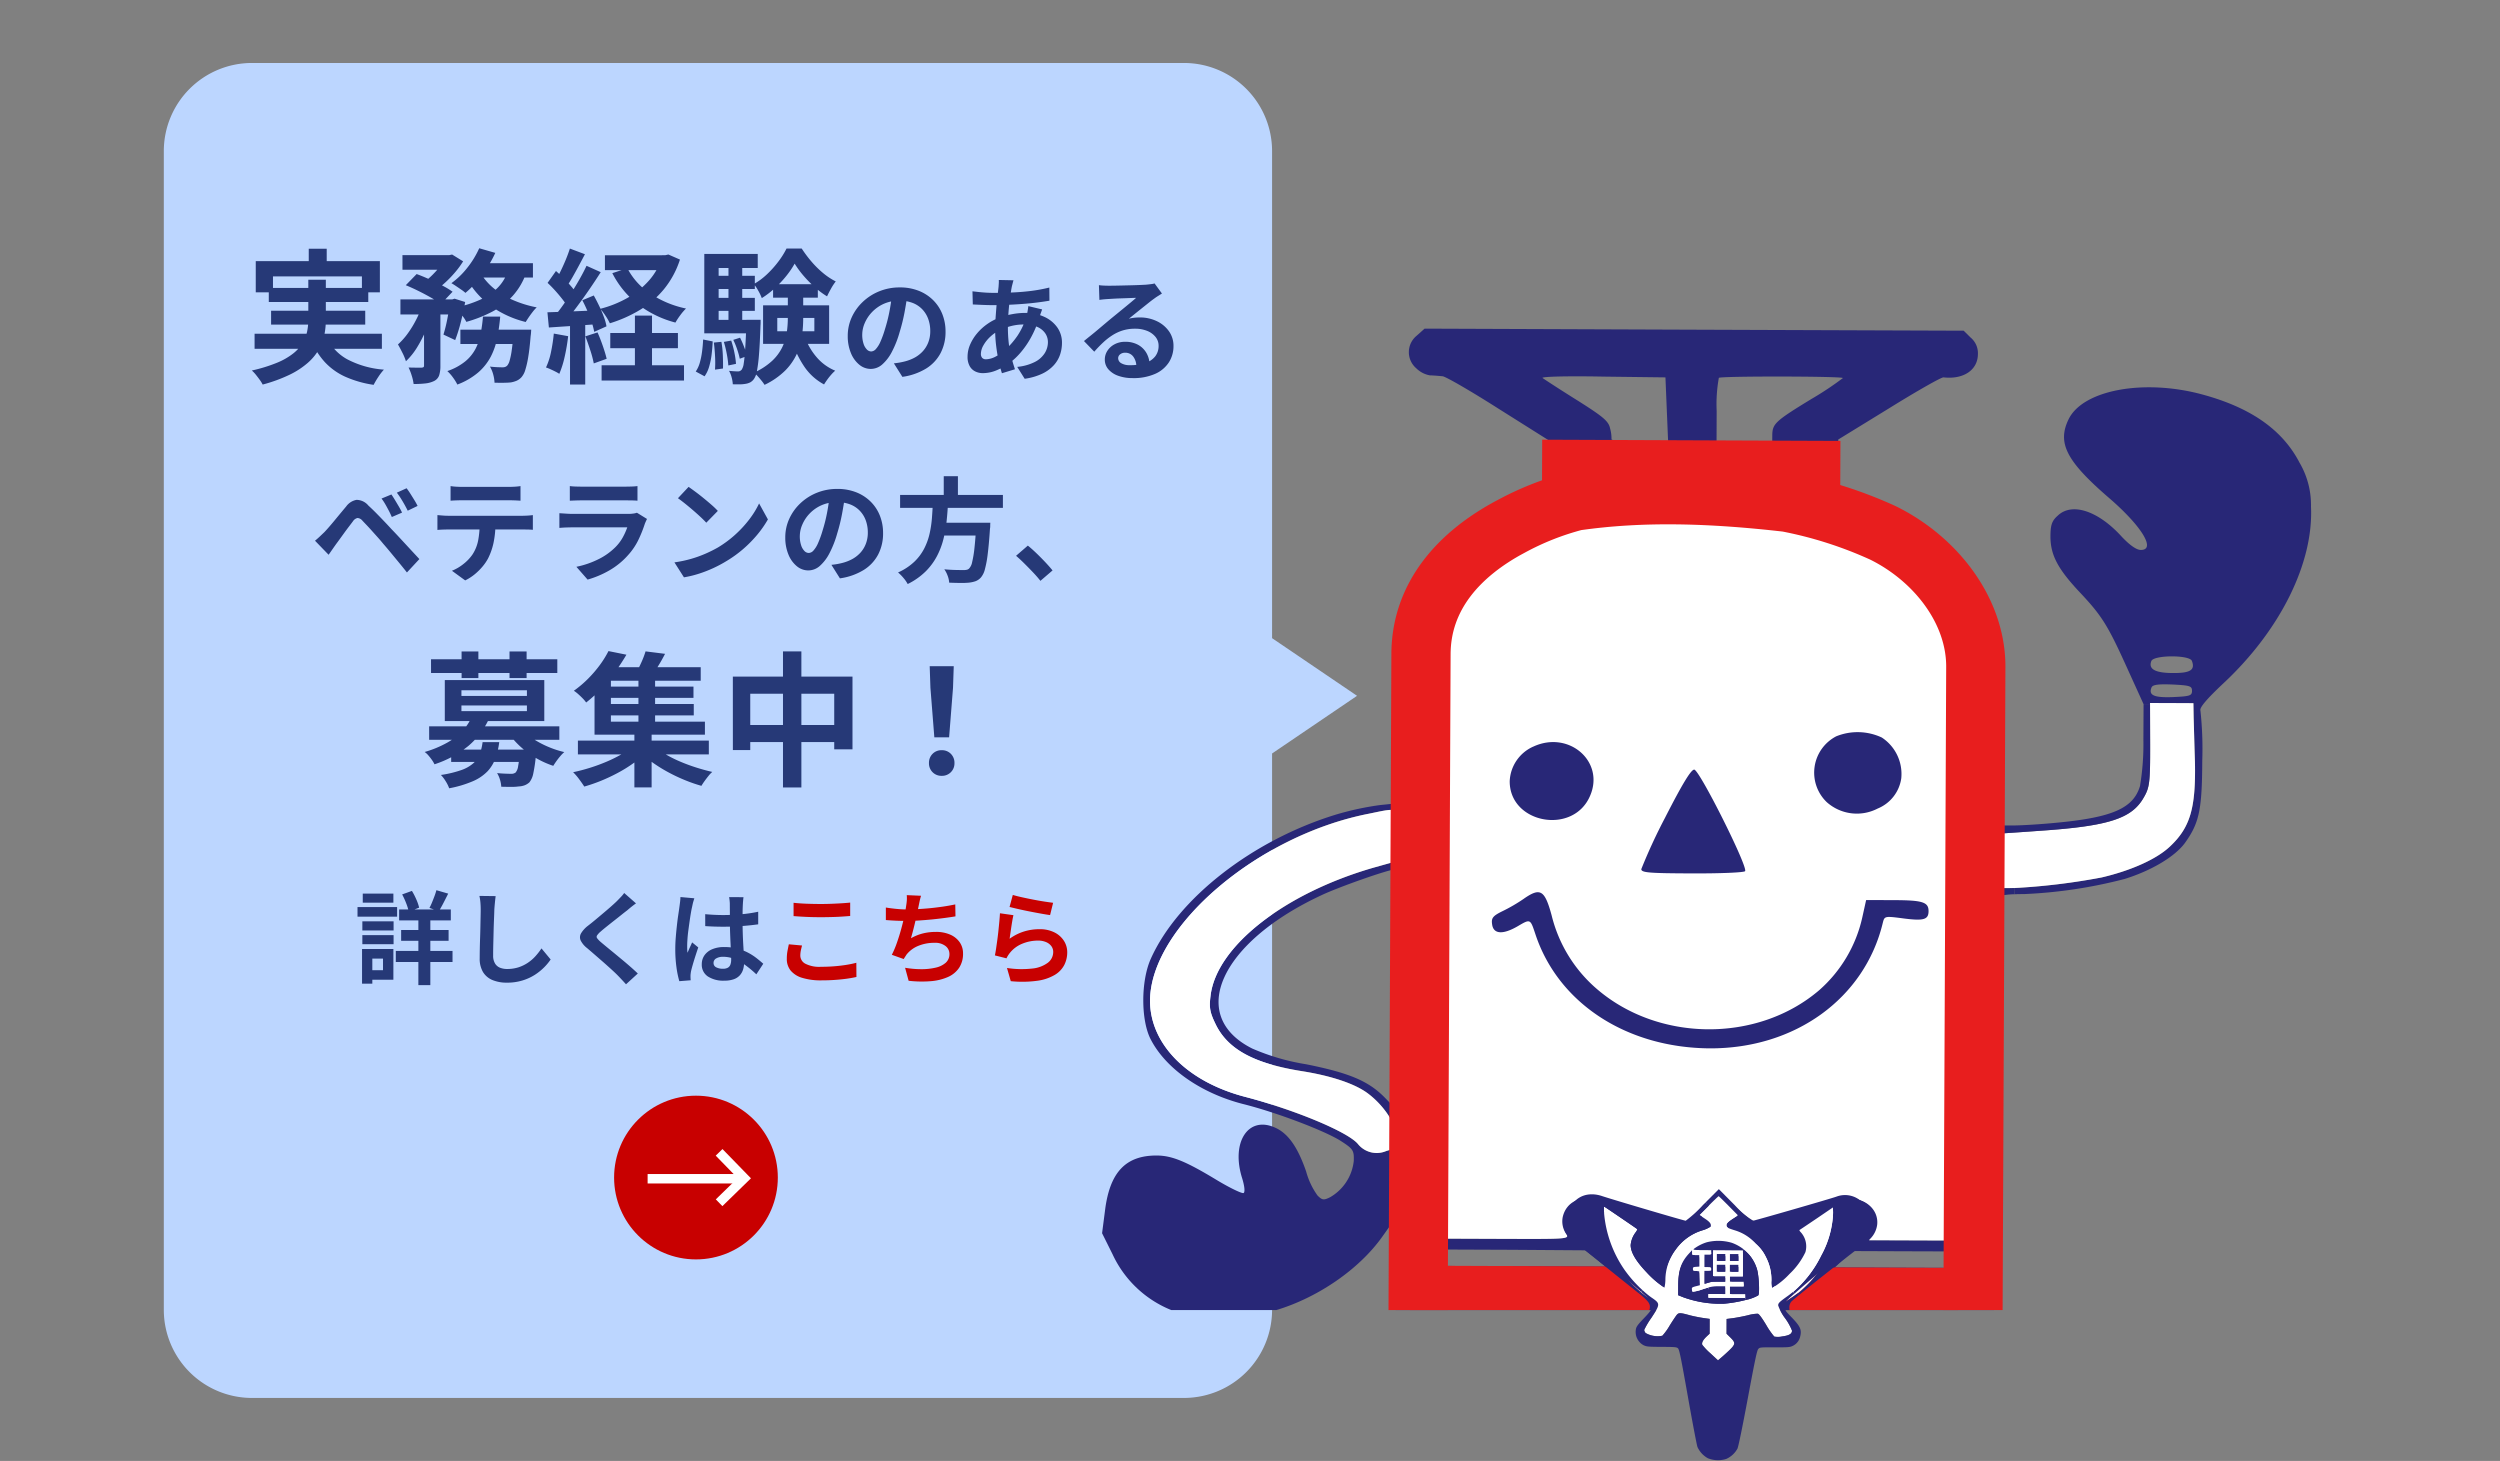
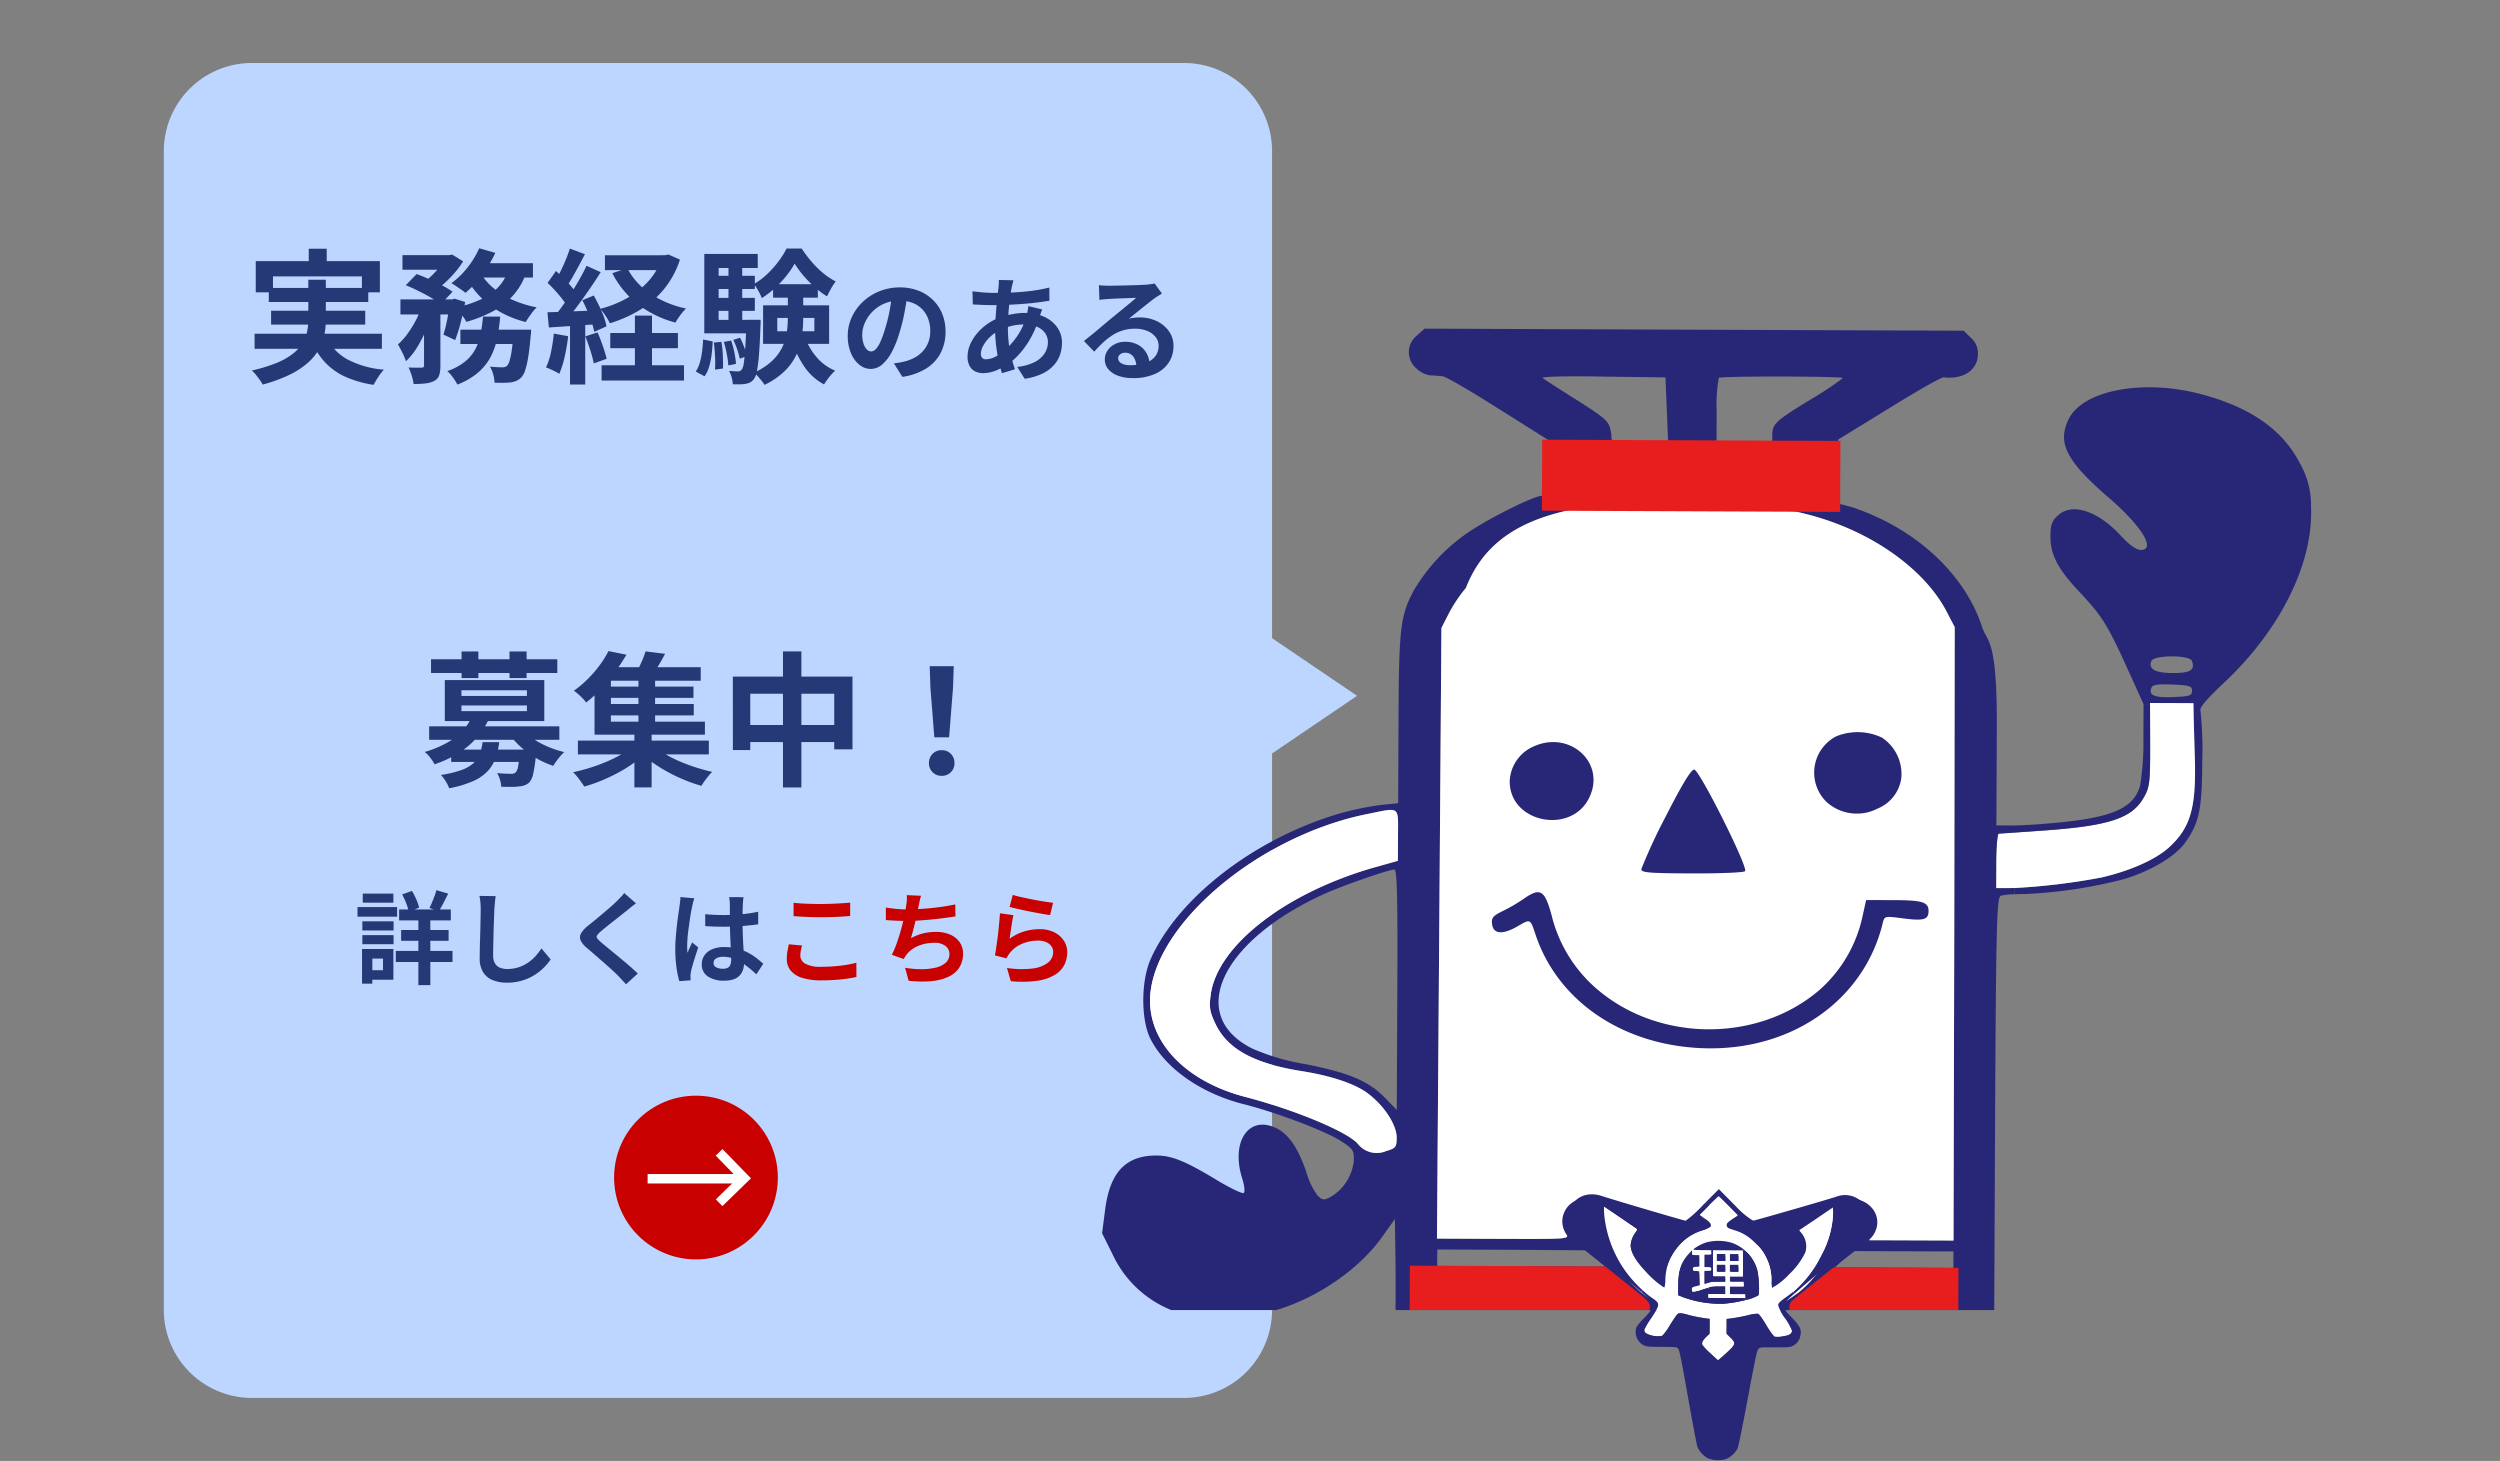
<svg xmlns="http://www.w3.org/2000/svg" width="397.014" height="232" viewBox="0 0 397.014 232">
  <rect x="0" y="0" width="397.014" height="232" fill="#808080" stroke="none" />
  <defs>
    <clipPath id="clip-path">
      <rect id="長方形_1264" data-name="長方形 1264" width="287.454" height="160.19" fill="#fff" stroke="#707070" stroke-width="1" />
    </clipPath>
    <clipPath id="clip-path-2">
      <rect id="長方形_1263" data-name="長方形 1263" width="251.371" height="266.155" fill="none" />
    </clipPath>
    <clipPath id="clip-path-3">
      <rect id="長方形_1258" data-name="長方形 1258" width="249.375" height="264.696" fill="none" />
    </clipPath>
    <clipPath id="clip-path-5">
      <rect id="長方形_1262" data-name="長方形 1262" width="50.023" height="41.94" fill="none" />
    </clipPath>
    <clipPath id="clip-path-7">
      <rect id="長方形_1277" data-name="長方形 1277" width="48.052" height="43.263" fill="none" />
    </clipPath>
    <clipPath id="clip-path-8">
      <rect id="長方形_1276" data-name="長方形 1276" width="47.836" height="43.05" fill="none" />
    </clipPath>
  </defs>
  <g id="top-banner02" transform="translate(-1420 -1346)">
    <rect id="長方形_1285" data-name="長方形 1285" width="382" height="232" transform="translate(1420 1346)" fill="none" />
    <g id="グループ_1745" data-name="グループ 1745" transform="translate(-27.061 -15.576)">
      <g id="グループ_1744" data-name="グループ 1744" transform="translate(1484.932 1373.058)">
        <path id="合体_1" data-name="合体 1" d="M-5206.857-989.481a14,14,0,0,1-14-14v-184a14,14,0,0,1,14-14h148a14,14,0,0,1,14,14v77.344l13.493,9.155-13.493,9.157v88.344a14,14,0,0,1-14,14Z" transform="translate(5209 1200)" fill="#bcd6ff" />
        <g id="グループ_1746" data-name="グループ 1746" transform="translate(0.507 -8)">
          <g id="グループ_134" data-name="グループ 134" transform="translate(58.724 170.099)">
            <circle id="楕円形_1" data-name="楕円形 1" cx="13" cy="13" r="13" transform="translate(0.42 0.42)" fill="#c80000" />
            <g id="グループ_127" data-name="グループ 127" transform="translate(5.743 9.418)">
              <path id="パス_12" data-name="パス 12" d="M2778.037,1996.956h15.076" transform="translate(-2778.037 -1992.762)" fill="none" stroke="#fff" stroke-width="1.5" />
              <path id="パス_13" data-name="パス 13" d="M2742.107,6066.984l4,4.109-4,3.895" transform="translate(-2730.755 -6066.984)" fill="none" stroke="#fff" stroke-width="1.5" />
            </g>
          </g>
          <path id="実務経験" d="M-36.984-19.5h2.852v3.657h-2.852ZM-45.4-17.526h19.711v4.945h-2.852v-2.53H-42.665v2.53H-45.4Zm2.07,4.255h15.8v2.231h-15.8ZM-45.586-6h20.217v2.392H-45.586Zm2.622-3.657h14.95v2.208h-14.95Zm8.786,4.14a7.7,7.7,0,0,0,3.289,3.565A14.813,14.813,0,0,0-25.047-.3a8.525,8.525,0,0,0-.885,1.15,12.422,12.422,0,0,0-.747,1.265,17.119,17.119,0,0,1-4.531-1.3,10.113,10.113,0,0,1-3.231-2.323,12.117,12.117,0,0,1-2.2-3.485Zm-2.875-9.062h2.783v6.394A12.057,12.057,0,0,1-34.511-5.8a7.794,7.794,0,0,1-.874,2.312,8.459,8.459,0,0,1-1.771,2.127A12.958,12.958,0,0,1-40.043.518,24.222,24.222,0,0,1-44.3,2.07a5.542,5.542,0,0,0-.448-.725q-.288-.4-.621-.817a5.217,5.217,0,0,0-.655-.69A24.419,24.419,0,0,0-42.009-1.4,10.661,10.661,0,0,0-39.41-2.9a6.239,6.239,0,0,0,1.484-1.691,6.017,6.017,0,0,0,.69-1.794,9.3,9.3,0,0,0,.184-1.852Zm14.95-3.91h7.521v2.323H-22.1Zm9.2,11.845h9.338V-4.37H-12.9Zm-9.522-4.807h8.556v2.392h-8.556Zm3.749.989h2.6V-.92A4.833,4.833,0,0,1-16.272.6a1.586,1.586,0,0,1-.793.9,4.182,4.182,0,0,1-1.4.391,16.608,16.608,0,0,1-1.863.092,7.7,7.7,0,0,0-.3-1.322,8.529,8.529,0,0,0-.506-1.3q.667.023,1.265.023h.828A.647.647,0,0,0-18.757-.7q.081-.057.081-.265ZM-4.439-6.647h2.783l-.023.379a6.411,6.411,0,0,1-.069.655q-.161,2-.38,3.3A14.718,14.718,0,0,1-2.6-.242,3.067,3.067,0,0,1-3.2.9a2.334,2.334,0,0,1-.771.563,4.221,4.221,0,0,1-.909.265q-.414.046-1.1.058t-1.5-.011A5.842,5.842,0,0,0-7.693.46,4.84,4.84,0,0,0-8.211-.782q.621.069,1.161.092t.816.023A1.338,1.338,0,0,0-5.8-.725a1.037,1.037,0,0,0,.322-.2,2.03,2.03,0,0,0,.391-.793,11.57,11.57,0,0,0,.345-1.714q.161-1.127.3-2.875Zm-4.876-2.07h2.737a33.663,33.663,0,0,1-.472,3.369A11.035,11.035,0,0,1-8.073-2.369,8.625,8.625,0,0,1-10.062.138,11.137,11.137,0,0,1-13.386,2.07a7.3,7.3,0,0,0-.69-1.116,6.511,6.511,0,0,0-.9-1.024,9.2,9.2,0,0,0,2.863-1.553,6.565,6.565,0,0,0,1.633-2.013,8.8,8.8,0,0,0,.8-2.392A26.23,26.23,0,0,0-9.315-8.717Zm-12.259-4.991,1.725-1.771q.943.345,2.013.828t2.047.989a13.072,13.072,0,0,1,1.644.989L-16.008-10.7a11.9,11.9,0,0,0-1.541-1.023q-.943-.541-2.012-1.07T-21.574-13.708Zm7.038,2.254h.345l.368-.115,1.679.529q-.276,1.564-.7,3.22a24.674,24.674,0,0,1-.885,2.829l-1.863-.874a23.06,23.06,0,0,0,.609-2.461q.287-1.449.448-2.737Zm9.2-4.623,2.875.437a10.675,10.675,0,0,1-2.128,3.622,11.8,11.8,0,0,1-3.231,2.5,20.985,20.985,0,0,1-4.14,1.633,4.858,4.858,0,0,0-.449-.736q-.31-.437-.644-.862a5.7,5.7,0,0,0-.609-.679,18.337,18.337,0,0,0,3.807-1.2A9.462,9.462,0,0,0-7-13.283,6.681,6.681,0,0,0-5.336-16.077Zm-4.577-3.5,2.553.736a16.823,16.823,0,0,1-1.334,2.392,24.453,24.453,0,0,1-1.645,2.2A13.608,13.608,0,0,1-12.1-12.489a6.635,6.635,0,0,0-.667-.517q-.414-.287-.828-.564t-.736-.46a12.456,12.456,0,0,0,2.53-2.45A14.364,14.364,0,0,0-9.913-19.573Zm.3,4.094a9.579,9.579,0,0,0,2.1,2.346A12.925,12.925,0,0,0-4.5-11.328,17.8,17.8,0,0,0-.782-10.189a5.7,5.7,0,0,0-.61.679q-.333.425-.632.862t-.506.782A16.155,16.155,0,0,1-6.405-9.361a14.44,14.44,0,0,1-3.151-2.323,12.965,12.965,0,0,1-2.334-3.082Zm-9.315,4.853,1.771.667A29.579,29.579,0,0,1-18.25-6.854,21.123,21.123,0,0,1-19.734-3.91a10.682,10.682,0,0,1-1.817,2.277,9.048,9.048,0,0,0-.564-1.357q-.38-.759-.7-1.311A10.87,10.87,0,0,0-21.24-6.072a16.427,16.427,0,0,0,1.346-2.22A16.027,16.027,0,0,0-18.929-10.626ZM-9.982-17.2h8.6v2.277h-9.706Zm-5.244-1.288h.575l.437-.092,1.748,1.081a13.985,13.985,0,0,1-1.242,1.7,17.74,17.74,0,0,1-1.576,1.644,15.842,15.842,0,0,1-1.667,1.345,8.5,8.5,0,0,0-.885-.713q-.518-.368-.932-.621a10.078,10.078,0,0,0,1.415-1.185,16,16,0,0,0,1.242-1.391,10.06,10.06,0,0,0,.886-1.288Zm25.277.023H19.9V-16.1H10.051ZM10.9-6.118H21.643V-3.7H10.9ZM9.522-.989H22.609V1.426H9.522Zm9.591-17.48h.506l.506-.115,1.84.805a14.362,14.362,0,0,1-2.53,4.692,14.969,14.969,0,0,1-3.818,3.3,21.455,21.455,0,0,1-4.784,2.128,8.9,8.9,0,0,0-.679-1.185,9.764,9.764,0,0,0-.84-1.116A17.481,17.481,0,0,0,13.6-11.673a13.355,13.355,0,0,0,3.4-2.725,10.16,10.16,0,0,0,2.1-3.657Zm-5.5,2.07a10.845,10.845,0,0,0,3.623,4.014,15.938,15.938,0,0,0,5.692,2.38,8.132,8.132,0,0,0-.908,1.058,10.377,10.377,0,0,0-.771,1.173A16.626,16.626,0,0,1,15.261-10.7a14.788,14.788,0,0,1-4.036-4.922Zm1.2,7.521h2.714V.552H14.812ZM4.485-19.527l2.392.9q-.46.874-.966,1.817t-.989,1.794q-.483.851-.92,1.472l-1.84-.782q.414-.713.851-1.61t.828-1.84Q4.232-18.722,4.485-19.527ZM7.13-16.79l2.254,1.012q-.828,1.311-1.817,2.749T5.589-10.27Q4.6-8.947,3.726-7.958l-1.61-.9q.644-.782,1.334-1.759t1.369-2.047Q5.5-13.731,6.1-14.8T7.13-16.79ZM.943-14.076l1.334-1.886q.6.529,1.23,1.161t1.173,1.265A6.909,6.909,0,0,1,5.5-12.4l-1.4,2.139A7.545,7.545,0,0,0,3.3-11.477q-.518-.667-1.138-1.357T.943-14.076Zm5.52,2.76,1.817-.759q.437.782.863,1.668t.736,1.725A8.65,8.65,0,0,1,10.3-7.176L8.349-6.3a10.64,10.64,0,0,0-.4-1.53q-.287-.862-.678-1.782T6.463-11.316ZM.92-9.407q1.587-.046,3.8-.138L9.2-9.729,9.177-7.544q-2.139.161-4.243.3T1.15-6.992ZM6.946-5.589,8.878-6.21q.437.989.839,2.15t.609,2.036L8.28-1.288A16.83,16.83,0,0,0,7.728-3.37Q7.337-4.577,6.946-5.589ZM1.932-6.026l2.277.414a29.034,29.034,0,0,1-.552,3.266A15.427,15.427,0,0,1,2.806.368,5.048,5.048,0,0,0,2.185.012q-.391-.2-.794-.38a5.916,5.916,0,0,0-.7-.276,10.518,10.518,0,0,0,.8-2.473A26.357,26.357,0,0,0,1.932-6.026ZM4.508-8.188H6.923V2.07H4.508ZM37.421-8.51v2.116h5.888V-8.51Zm-2.254-2H45.655v6.118H35.167Zm5.014-6.624A13.911,13.911,0,0,1,38.87-15.2a17.023,17.023,0,0,1-1.806,1.932,14.325,14.325,0,0,1-2.1,1.61,8.062,8.062,0,0,0-.552-1.161,7.16,7.16,0,0,0-.713-1.07,10.771,10.771,0,0,0,2.1-1.564A15.92,15.92,0,0,0,37.6-17.469a12.8,12.8,0,0,0,1.288-2.059h2.415a19.166,19.166,0,0,0,1.541,2.059,15.056,15.056,0,0,0,1.863,1.84,10.609,10.609,0,0,0,2,1.323,8.381,8.381,0,0,0-.748,1.138q-.38.679-.632,1.231a13.212,13.212,0,0,1-1.955-1.46,19.208,19.208,0,0,1-1.794-1.829A14.757,14.757,0,0,1,40.181-17.135ZM39.1-12.926h2.438v4.508a20.9,20.9,0,0,1-.2,2.818,10.1,10.1,0,0,1-.828,2.829A9.219,9.219,0,0,1,38.663-.138,11.963,11.963,0,0,1,35.4,2.116a6.44,6.44,0,0,0-.472-.656q-.287-.357-.609-.713a4.349,4.349,0,0,0-.6-.564A10.739,10.739,0,0,0,36.6-1.691a7.419,7.419,0,0,0,1.61-2.162,8.129,8.129,0,0,0,.713-2.311,15.8,15.8,0,0,0,.172-2.3Zm2.668,7.337a10.178,10.178,0,0,0,1.852,3.255,7.765,7.765,0,0,0,3,2.2,6.132,6.132,0,0,0-.632.633q-.334.379-.632.793t-.506.759a8.807,8.807,0,0,1-3.185-2.9,16.148,16.148,0,0,1-1.99-4.209Zm-5.014-8.28h7.107v2.139H36.754ZM27.14-15.2h6.716v2.093H27.14Zm0,3.5h6.716v2.07H27.14Zm-1.311,3.5h7.889v2.139H25.829Zm3.841-9.177h2.185v10.35H29.67Zm.759,12.351,1.081-.345a13.832,13.832,0,0,1,.656,1.5,9.045,9.045,0,0,1,.425,1.426l-1.127.414a11.387,11.387,0,0,0-.4-1.449A12.132,12.132,0,0,0,30.429-5.037Zm-1.5.322,1.173-.207A14.835,14.835,0,0,1,30.613-3a13.9,13.9,0,0,1,.253,1.783l-1.219.253a14.982,14.982,0,0,0-.241-1.806A17.619,17.619,0,0,0,28.934-4.715ZM27.347-4.6l1.2-.115a15.712,15.712,0,0,1,.23,2.2q.046,1.184.023,2.036L27.531-.3a16.617,16.617,0,0,0,.011-2.07Q27.485-3.565,27.347-4.6Zm-1.7-.483,1.518.3q-.046,1.058-.173,2.093A11.646,11.646,0,0,1,26.6-.771a5.141,5.141,0,0,1-.725,1.53L24.472,0a4.745,4.745,0,0,0,.644-1.392,11.911,11.911,0,0,0,.357-1.748Q25.6-4.094,25.645-5.083Zm.184-13.593h8.487v2.231h-6.21v9.706H25.829ZM32.522-8.211h2.254v.345q0,.345-.023.575-.092,2.783-.23,4.508A24.843,24.843,0,0,1,34.2-.127a3.145,3.145,0,0,1-.46,1.276,1.787,1.787,0,0,1-.6.564,2.387,2.387,0,0,1-.759.242,5.223,5.223,0,0,1-.885.081q-.541.011-1.139-.011a5.178,5.178,0,0,0-.184-1.1,4.285,4.285,0,0,0-.414-1.035q.46.046.828.069t.6.023a.711.711,0,0,0,.322-.069.916.916,0,0,0,.276-.23,2.409,2.409,0,0,0,.311-.989q.126-.759.23-2.323t.2-4.186Z" transform="translate(47.637 55.518)" fill="#263977" />
          <path id="のある" d="M-16.9-12.33q-.18,1.368-.468,2.916a28.367,28.367,0,0,1-.774,3.132A16.089,16.089,0,0,1-19.368-3.15a6.866,6.866,0,0,1-1.539,2.025,2.764,2.764,0,0,1-1.827.711,2.849,2.849,0,0,1-1.827-.675,4.61,4.61,0,0,1-1.332-1.863,6.965,6.965,0,0,1-.495-2.7,7.05,7.05,0,0,1,.63-2.952A7.853,7.853,0,0,1-24-11.061a8.321,8.321,0,0,1,2.628-1.683,8.533,8.533,0,0,1,3.249-.612,8.01,8.01,0,0,1,3.015.54,6.786,6.786,0,0,1,2.295,1.494A6.485,6.485,0,0,1-11.358-9.09a7.439,7.439,0,0,1,.5,2.754,7.248,7.248,0,0,1-.774,3.384A6.4,6.4,0,0,1-13.923-.486,9.841,9.841,0,0,1-17.712.846L-19.062-1.3q.522-.054.918-.126t.756-.162A6.85,6.85,0,0,0-15.777-2.2a5.028,5.028,0,0,0,1.3-1.008A4.41,4.41,0,0,0-13.6-4.626a4.877,4.877,0,0,0,.315-1.782,5.6,5.6,0,0,0-.324-1.944,4.377,4.377,0,0,0-.954-1.539,4.2,4.2,0,0,0-1.53-1.008,5.669,5.669,0,0,0-2.07-.351,5.935,5.935,0,0,0-2.538.513,5.941,5.941,0,0,0-1.854,1.323A5.809,5.809,0,0,0-23.7-7.668a4.665,4.665,0,0,0-.387,1.782,4.5,4.5,0,0,0,.216,1.5,2.275,2.275,0,0,0,.531.9.972.972,0,0,0,.675.3,1.052,1.052,0,0,0,.747-.387,4.317,4.317,0,0,0,.729-1.179,15.951,15.951,0,0,0,.72-2,24.585,24.585,0,0,0,.7-2.772,28.211,28.211,0,0,0,.414-2.88Zm16.83-2.16q-.072.252-.135.5t-.117.459Q-.486-12.69-.63-11.6T-.864-9.333q-.09,1.179-.09,2.313A21.391,21.391,0,0,0-.81-4.437,16.585,16.585,0,0,0-.4-2.259q.261,1,.567,1.9l-2.07.63a18.858,18.858,0,0,1-.513-1.926q-.243-1.116-.4-2.4a20.806,20.806,0,0,1-.162-2.6q0-.9.063-1.809t.135-1.8q.072-.891.171-1.71t.171-1.485q.018-.252.036-.549a3.907,3.907,0,0,0,0-.531Zm-3.2,2q1.71,0,3.213-.072t2.9-.252a24.9,24.9,0,0,0,2.781-.522l.018,2.088q-.936.162-2.061.3t-2.34.225q-1.215.09-2.385.135t-2.2.045q-.468,0-1.053-.018t-1.152-.045l-.981-.045-.054-2.088q.306.036.882.1t1.233.108Q-3.816-12.492-3.276-12.492ZM4.482-9.864q-.054.162-.162.45t-.207.594q-.1.306-.153.486A16.412,16.412,0,0,1,2.691-5.373,13.917,13.917,0,0,1,1.08-3.033,10.944,10.944,0,0,1-.63-1.4,9.9,9.9,0,0,1-2.646-.243a5.669,5.669,0,0,1-2.286.5,2.732,2.732,0,0,1-1.206-.27,2.037,2.037,0,0,1-.891-.855,2.973,2.973,0,0,1-.333-1.485,4.855,4.855,0,0,1,.4-1.908,7.154,7.154,0,0,1,1.1-1.782,8.343,8.343,0,0,1,1.638-1.5A8.218,8.218,0,0,1-2.214-8.586,12.093,12.093,0,0,1-.279-9.108a11.232,11.232,0,0,1,2.079-.2,7.059,7.059,0,0,1,3,.612A5.129,5.129,0,0,1,6.876-7.02a4.172,4.172,0,0,1,.756,2.484,5.8,5.8,0,0,1-.306,1.863,4.816,4.816,0,0,1-1,1.683A5.924,5.924,0,0,1,4.5.342a9.61,9.61,0,0,1-2.79.81L.522-.738A7.778,7.778,0,0,0,3.33-1.521,3.973,3.973,0,0,0,4.905-2.934,3.29,3.29,0,0,0,5.4-4.644a2.493,2.493,0,0,0-.423-1.422,2.967,2.967,0,0,0-1.26-1.017A4.9,4.9,0,0,0,1.656-7.47,8.111,8.111,0,0,0-.531-7.2a10.4,10.4,0,0,0-1.611.576,6.345,6.345,0,0,0-1.6,1.089,5.594,5.594,0,0,0-1.1,1.377,2.8,2.8,0,0,0-.4,1.332.966.966,0,0,0,.2.657.8.8,0,0,0,.63.225,3.426,3.426,0,0,0,1.494-.423,7.176,7.176,0,0,0,1.674-1.2A12.761,12.761,0,0,0,.594-5.724,11.151,11.151,0,0,0,2.016-8.856a4.7,4.7,0,0,0,.108-.468q.054-.288.1-.585t.063-.477ZM13.5-13.716q.378.054.81.072t.828.018q.288,0,.864-.009t1.305-.027l1.449-.036q.72-.018,1.305-.045t.909-.045q.558-.054.882-.1a2.919,2.919,0,0,0,.486-.1l1.17,1.6q-.306.2-.63.4a7.323,7.323,0,0,0-.63.432q-.36.252-.864.657t-1.071.855q-.567.45-1.1.882t-.963.774a6.906,6.906,0,0,1,.864-.153,7.825,7.825,0,0,1,.846-.045,6.169,6.169,0,0,1,2.745.594,4.945,4.945,0,0,1,1.926,1.611,3.968,3.968,0,0,1,.711,2.331,4.758,4.758,0,0,1-.72,2.574A4.969,4.969,0,0,1,22.455.36a8.486,8.486,0,0,1-3.627.684,6.577,6.577,0,0,1-2.241-.36A3.678,3.678,0,0,1,15.012-.342a2.318,2.318,0,0,1-.576-1.566,2.525,2.525,0,0,1,.405-1.377A3.01,3.01,0,0,1,15.975-4.32a3.47,3.47,0,0,1,1.683-.4,4.124,4.124,0,0,1,2.1.5A3.436,3.436,0,0,1,21.069-2.9a3.835,3.835,0,0,1,.477,1.818L19.44-.792a2.573,2.573,0,0,0-.5-1.593,1.537,1.537,0,0,0-1.269-.6,1.206,1.206,0,0,0-.81.261.776.776,0,0,0-.306.6.919.919,0,0,0,.5.81,2.506,2.506,0,0,0,1.314.306,7.625,7.625,0,0,0,2.556-.369,3.19,3.19,0,0,0,1.539-1.062,2.691,2.691,0,0,0,.513-1.647,2.195,2.195,0,0,0-.5-1.422,3.246,3.246,0,0,0-1.341-.954A5.053,5.053,0,0,0,19.242-6.8a6.579,6.579,0,0,0-1.908.261,6.76,6.76,0,0,0-1.629.738,9.97,9.97,0,0,0-1.494,1.152,19.345,19.345,0,0,0-1.449,1.5L11.124-4.842q.486-.4,1.1-.891t1.251-1.035l1.206-1.017q.567-.477.963-.8.378-.306.882-.72l1.044-.855q.54-.441,1.026-.846t.81-.693q-.27,0-.7.018t-.945.036l-1.026.036q-.513.018-.954.045l-.729.045q-.36.018-.756.054t-.72.09Z" transform="translate(122.637 55.518)" fill="#263977" />
-           <path id="ベテランの方_" data-name="ベテランの方、 " d="M-51.858-12.474q.252.36.567.882t.621,1.044q.306.522.5.954l-1.62.7q-.252-.576-.513-1.071t-.522-.954a8.216,8.216,0,0,0-.6-.909Zm2.412-.99a10.121,10.121,0,0,1,.594.855q.324.513.639,1.026a10.271,10.271,0,0,1,.513.927l-1.566.756q-.288-.576-.558-1.053t-.549-.918q-.279-.441-.621-.891ZM-63.99-5.13q.414-.342.738-.648t.756-.72q.306-.324.7-.774t.855-1.008q.459-.558.945-1.143t.954-1.143A2.6,2.6,0,0,1-57.4-11.619a2.472,2.472,0,0,1,1.89.909q.612.558,1.251,1.206t1.26,1.3q.621.648,1.161,1.242.612.63,1.377,1.458L-48.9-3.816l1.485,1.6L-49.392-.09q-.594-.756-1.278-1.584L-52-3.285q-.648-.783-1.188-1.4-.378-.468-.855-1l-.945-1.053q-.468-.522-.864-.936t-.63-.666a1.1,1.1,0,0,0-.765-.4,1.184,1.184,0,0,0-.711.513q-.252.342-.612.81t-.738.99l-.729,1.008q-.351.486-.621.846-.306.432-.612.873t-.558.8Zm21.528-8.676a9.162,9.162,0,0,0,.972.1q.522.027.954.027H-33.3q.468,0,.972-.027t.972-.1v2.322q-.468-.036-.972-.054t-.972-.018h-7.218q-.468,0-1,.018t-.945.054ZM-44.55-9.2q.4.036.855.072t.873.036h11.79q.288,0,.783-.027t.855-.081v2.34q-.324-.036-.792-.045t-.846-.009h-11.79q-.4,0-.873.018t-.855.054Zm9.216,1.242A14.807,14.807,0,0,1-35.64-4.8a10.233,10.233,0,0,1-.882,2.511,7.4,7.4,0,0,1-.864,1.26A9.232,9.232,0,0,1-38.628.2a7.726,7.726,0,0,1-1.512.972L-42.246-.36A7.22,7.22,0,0,0-40.41-1.44a6.893,6.893,0,0,0,1.422-1.494,6.238,6.238,0,0,0,.918-2.3,14.787,14.787,0,0,0,.234-2.7Zm11.808-5.85a8.558,8.558,0,0,0,.9.072q.522.018.972.018h6.93q.414,0,.99-.018a8.922,8.922,0,0,0,.954-.072v2.322q-.36-.036-.927-.045t-1.053-.009h-6.894q-.432,0-.945.018t-.927.036Zm12.258,5.22q-.09.18-.189.4t-.153.36a19.825,19.825,0,0,1-1.035,2.583,10.173,10.173,0,0,1-1.629,2.4A11.858,11.858,0,0,1-17.3-.387a15.389,15.389,0,0,1-3.4,1.431L-22.482-.99a14.1,14.1,0,0,0,3.618-1.26,10.088,10.088,0,0,0,2.61-1.89A6.961,6.961,0,0,0-15.093-5.7,10.39,10.39,0,0,0-14.4-7.254h-8.694q-.324,0-.918.018t-1.17.072V-9.5l1.125.072q.549.036.963.036h8.91A5.176,5.176,0,0,0-13.4-9.45a2.562,2.562,0,0,0,.531-.126Zm6.606-5.094q.468.324,1.1.792t1.3,1.017q.675.549,1.269,1.071a12.556,12.556,0,0,1,.972.936L-1.854-7.992q-.342-.378-.9-.9T-3.96-9.972q-.648-.558-1.278-1.062t-1.116-.846ZM-6.912-1.692A19.063,19.063,0,0,0-4.266-2.25a18.449,18.449,0,0,0,2.3-.828A20.949,20.949,0,0,0-.018-4.05,17.407,17.407,0,0,0,2.79-6.138,17.9,17.9,0,0,0,5.022-8.577a13.8,13.8,0,0,0,1.512-2.475l1.4,2.538A16.759,16.759,0,0,1,6.255-6.1,19.37,19.37,0,0,1,4-3.807,18.816,18.816,0,0,1,1.278-1.854,20.41,20.41,0,0,1-.7-.8,20.245,20.245,0,0,1-2.943.081,16.9,16.9,0,0,1-5.4.684ZM20.178-12.33Q20-10.962,19.71-9.414a28.367,28.367,0,0,1-.774,3.132A16.089,16.089,0,0,1,17.712-3.15a6.866,6.866,0,0,1-1.539,2.025,2.764,2.764,0,0,1-1.827.711,2.849,2.849,0,0,1-1.827-.675,4.61,4.61,0,0,1-1.332-1.863,6.965,6.965,0,0,1-.495-2.7,7.05,7.05,0,0,1,.63-2.952,7.853,7.853,0,0,1,1.755-2.457,8.321,8.321,0,0,1,2.628-1.683,8.533,8.533,0,0,1,3.249-.612,8.01,8.01,0,0,1,3.015.54,6.786,6.786,0,0,1,2.295,1.494A6.485,6.485,0,0,1,25.722-9.09a7.439,7.439,0,0,1,.5,2.754,7.248,7.248,0,0,1-.774,3.384,6.4,6.4,0,0,1-2.3,2.466A9.841,9.841,0,0,1,19.368.846L18.018-1.3q.522-.054.918-.126t.756-.162A6.85,6.85,0,0,0,21.3-2.2a5.028,5.028,0,0,0,1.305-1.008,4.41,4.41,0,0,0,.873-1.413A4.877,4.877,0,0,0,23.8-6.408a5.6,5.6,0,0,0-.324-1.944,4.377,4.377,0,0,0-.954-1.539,4.2,4.2,0,0,0-1.53-1.008,5.669,5.669,0,0,0-2.07-.351,5.935,5.935,0,0,0-2.538.513,5.941,5.941,0,0,0-1.854,1.323,5.809,5.809,0,0,0-1.143,1.746A4.665,4.665,0,0,0,13-5.886a4.5,4.5,0,0,0,.216,1.5,2.275,2.275,0,0,0,.531.9.972.972,0,0,0,.675.3,1.052,1.052,0,0,0,.747-.387,4.317,4.317,0,0,0,.729-1.179,15.951,15.951,0,0,0,.72-2,24.585,24.585,0,0,0,.7-2.772,28.211,28.211,0,0,0,.414-2.88Zm8.748-.072H45.252v2.052H28.926Zm6.012,4.41h6.894v2.034H34.938Zm6.084,0h2.232l-.009.171q-.009.171-.009.387a1.758,1.758,0,0,1-.036.378q-.162,2.466-.36,4.032a16.905,16.905,0,0,1-.45,2.439A3.239,3.239,0,0,1,41.778.684a2.214,2.214,0,0,1-.864.612,4.835,4.835,0,0,1-1.08.234,12.558,12.558,0,0,1-1.368.045q-.846-.009-1.746-.045A3.648,3.648,0,0,0,36.486.459a4.235,4.235,0,0,0-.54-1.053q.936.09,1.8.108t1.242.018A2.465,2.465,0,0,0,39.5-.513.8.8,0,0,0,39.87-.7a2.013,2.013,0,0,0,.495-1.026,16.752,16.752,0,0,0,.369-2.25q.162-1.458.288-3.69Zm-6.894-3.186H36.54q-.072,1.44-.225,2.907a20.639,20.639,0,0,1-.513,2.9,12.2,12.2,0,0,1-1.044,2.727,10.032,10.032,0,0,1-1.8,2.412,10.921,10.921,0,0,1-2.826,1.98,5.416,5.416,0,0,0-.675-.972A6.866,6.866,0,0,0,28.6-.09a9.188,9.188,0,0,0,2.565-1.683,7.908,7.908,0,0,0,1.575-2.088A10.023,10.023,0,0,0,33.6-6.21a17.237,17.237,0,0,0,.378-2.484Q34.074-9.954,34.128-11.178Zm1.728-4.194h2.25v3.78h-2.25ZM51.21,1.242Q50.67.558,50-.144t-1.35-1.377Q47.97-2.2,47.34-2.736l1.872-1.62q.648.522,1.386,1.233t1.413,1.431q.675.72,1.125,1.278Z" transform="translate(75.637 87.518)" fill="#263977" />
          <path id="募集中_" data-name="募集中！" d="M-42.366-3.956H-30.5V-2H-42.366Zm-3.5-3.7h20.677V-5.52H-45.862Zm6.716-1.4,2.691.414a12.535,12.535,0,0,1-3.128,4.06,16.589,16.589,0,0,1-5.428,2.956,4.57,4.57,0,0,0-.4-.679,8.659,8.659,0,0,0-.575-.736,3.063,3.063,0,0,0-.587-.54A16.812,16.812,0,0,0-43-5.06a10.1,10.1,0,0,0,2.427-1.875A7.726,7.726,0,0,0-39.146-9.062Zm8.326,2.116a7.748,7.748,0,0,0,1.668,1.392A15.062,15.062,0,0,0-26.91-4.382a15.2,15.2,0,0,0,2.507.817,5.634,5.634,0,0,0-.632.644q-.334.391-.621.793t-.495.747a14.3,14.3,0,0,1-2.611-1.161A14.327,14.327,0,0,1-31.107-4.2a13.043,13.043,0,0,1-1.852-1.966Zm-.644,2.99h2.6l-.011.345q-.011.345-.035.575a23.3,23.3,0,0,1-.414,2.863,3.256,3.256,0,0,1-.621,1.414,2.451,2.451,0,0,1-.782.472,3.114,3.114,0,0,1-.92.173,7.872,7.872,0,0,1-1.173.069q-.736,0-1.587-.023A4.619,4.619,0,0,0-34.615.817a4.26,4.26,0,0,0-.46-1.047q.69.069,1.311.092t.92.023a1.1,1.1,0,0,0,.713-.207,1.932,1.932,0,0,0,.391-.966,19.135,19.135,0,0,0,.276-2.369Zm-5.911-1.2h2.645a11.969,11.969,0,0,1-.61,2.587A6,6,0,0,1-36.6-.506a7.18,7.18,0,0,1-2.312,1.564,17.7,17.7,0,0,1-3.772,1.127,5.507,5.507,0,0,0-.552-1.116,5.545,5.545,0,0,0-.759-1,17.356,17.356,0,0,0,3.255-.782,5.734,5.734,0,0,0,1.921-1.1,3.847,3.847,0,0,0,1-1.472A8.506,8.506,0,0,0-37.375-5.152Zm-8.188-13.156h20.056v2.185H-45.563Zm4.853-1.242h2.668v4.232H-40.71Zm7.613,0h2.714v4.232H-33.1Zm-7.636,8.579v.9h10.4v-.9Zm0-2.415v.9h10.4v-.9ZM-43.378-15h15.8v6.509h-15.8Zm21.137,9.614H-1.449V-3.2H-22.241Zm4.416-8.579H-3.887v1.794H-17.825Zm0,2.76H-3.841v1.817H-17.825Zm-.552-5.842h15.64V-14.9h-15.64Zm5.75,1.357h2.645v8.073h-2.645Zm-.644,8.832h2.737v8.9h-2.737Zm-.23,2.369,2.07,1.035a17.489,17.489,0,0,1-2.012,1.668,22.033,22.033,0,0,1-2.45,1.518A28.073,28.073,0,0,1-18.561.989a25.065,25.065,0,0,1-2.668.92q-.322-.506-.828-1.185A8.588,8.588,0,0,0-23-.368q1.311-.276,2.668-.7t2.633-.966A21.777,21.777,0,0,0-15.341-3.2,11.341,11.341,0,0,0-13.5-4.485Zm3.289-.069A12.031,12.031,0,0,0-8.406-3.266,20.1,20.1,0,0,0-6.106-2.1q1.253.54,2.587.966T-.9-.414a4.722,4.722,0,0,0-.621.656q-.322.4-.621.817a8.437,8.437,0,0,0-.483.736A24.32,24.32,0,0,1-5.278.874,27.3,27.3,0,0,1-7.9-.368a23.96,23.96,0,0,1-2.4-1.484A17.939,17.939,0,0,1-12.328-3.5Zm-1.288-15,3.1.391Q-8.924-18.147-9.51-17.2t-1.07,1.587l-2.438-.46q.414-.759.851-1.725A13.652,13.652,0,0,0-11.5-19.55Zm-5.888-.046,2.852.575q-.782,1.334-1.725,2.645a27.869,27.869,0,0,1-2.093,2.564,21.98,21.98,0,0,1-2.576,2.381,5.335,5.335,0,0,0-.552-.656q-.345-.356-.725-.69a5.164,5.164,0,0,0-.678-.517,17.425,17.425,0,0,0,2.334-1.99A19.184,19.184,0,0,0-18.7-17.469,15.58,15.58,0,0,0-17.388-19.6ZM-19.6-15.64H-17V-8.4H-2.07v2.07H-19.6Zm21.965.092h19V-4h-2.9v-8.832H5.129v8.947H2.369ZM3.8-7.866H20.079v2.714H3.8ZM10.327-19.55h2.921v21.6H10.327ZM34.362-5.911l-.621-7.866L33.626-17.2h3.818l-.115,3.427-.621,7.866ZM35.535.207a1.964,1.964,0,0,1-1.449-.575,1.964,1.964,0,0,1-.575-1.449,1.993,1.993,0,0,1,.575-1.472,1.964,1.964,0,0,1,1.449-.575,1.964,1.964,0,0,1,1.449.575,1.993,1.993,0,0,1,.575,1.472,1.964,1.964,0,0,1-.575,1.449A1.964,1.964,0,0,1,35.535.207Z" transform="translate(75.637 119.518)" fill="#263977" />
          <path id="詳しくは" d="M-25.632-10.576h8.208v1.744h-8.208Zm.32,3.264h7.536V-5.6h-7.536Zm-.848,3.328h9.008v1.76H-26.16Zm3.584-5.968h1.9V1.44h-1.9Zm2.864-3.68,1.872.544q-.384.768-.768,1.512t-.72,1.272l-1.488-.512a9.016,9.016,0,0,0,.408-.872q.2-.488.392-1A9.508,9.508,0,0,0-19.712-13.632Zm-5.44.672,1.552-.56a10.833,10.833,0,0,1,.7,1.36,7.547,7.547,0,0,1,.448,1.3l-1.648.64a8.351,8.351,0,0,0-.408-1.328A11.51,11.51,0,0,0-25.152-12.96Zm-6.32,4.272h4.96v1.456h-4.96Zm.064-4.4h4.864v1.44h-4.864ZM-31.472-6.5h4.96v1.44h-4.96Zm-.768-4.448h6.288v1.52H-32.24Zm1.648,6.656h4.048V.592h-4.048V-.928h2.4v-1.84h-2.4Zm-.928,0h1.632v5.5H-31.52Zm21.216-8.4q-.064.5-.12,1.072t-.088,1.056q-.016.656-.056,1.592t-.064,1.96q-.024,1.024-.048,2.016T-10.7-3.264a2.376,2.376,0,0,0,.3,1.272,1.644,1.644,0,0,0,.792.672,2.973,2.973,0,0,0,1.12.2,5.851,5.851,0,0,0,1.808-.264A5.991,5.991,0,0,0-5.2-2.1a6.445,6.445,0,0,0,1.208-1.04,10.289,10.289,0,0,0,.968-1.248l1.456,1.76A8.649,8.649,0,0,1-2.576-1.408a8.732,8.732,0,0,1-1.48,1.2A7.935,7.935,0,0,1-6.032.7a8.244,8.244,0,0,1-2.48.352,5.842,5.842,0,0,1-2.28-.408A3.185,3.185,0,0,1-12.3-.616a4.119,4.119,0,0,1-.536-2.216q0-.656.016-1.5t.048-1.752q.032-.912.048-1.784t.032-1.576q.016-.7.016-1.12,0-.576-.048-1.128a7.345,7.345,0,0,0-.16-1.032Zm22.288,1.152q-.384.272-.752.568t-.64.536q-.4.3-.952.744t-1.152.912q-.6.472-1.16.92t-.96.8a3.094,3.094,0,0,0-.56.6A.388.388,0,0,0,5.816-6a3.782,3.782,0,0,0,.584.608q.352.3.9.752t1.2.984q.648.536,1.328,1.1t1.312,1.12Q11.776-.88,12.272-.4L10.4,1.312Q9.728.56,9.008-.176q-.368-.368-.952-.9T6.792-2.208L5.44-3.384q-.672-.584-1.216-1.048A3.53,3.53,0,0,1,3.192-5.664a1.242,1.242,0,0,1,.064-1.112,4.353,4.353,0,0,1,1.1-1.208q.48-.368,1.088-.872T6.688-9.9q.64-.536,1.216-1.04t.976-.888q.352-.352.7-.72a4.561,4.561,0,0,0,.528-.64ZM22.976-9.824q.688.064,1.384.1t1.416.04q1.472,0,2.928-.128a21.046,21.046,0,0,0,2.688-.4v2q-1.248.176-2.7.28t-2.912.1q-.7,0-1.4-.024t-1.4-.072Zm6.08-2.7q-.032.224-.056.5t-.04.544q-.016.256-.032.688t-.016.968q0,.536,0,1.128,0,1.088.032,2.04t.08,1.76l.088,1.48q.04.672.04,1.248a3.782,3.782,0,0,1-.168,1.152,2.45,2.45,0,0,1-.536.928A2.384,2.384,0,0,1,27.48.52a4.347,4.347,0,0,1-1.464.216A4.508,4.508,0,0,1,23.392.064a2.218,2.218,0,0,1-.96-1.936A2.431,2.431,0,0,1,22.864-3.3a2.818,2.818,0,0,1,1.232-.96,4.754,4.754,0,0,1,1.888-.344,8.244,8.244,0,0,1,2.064.24,7.989,7.989,0,0,1,1.7.64,8.724,8.724,0,0,1,1.368.872q.6.472,1.08.9l-1.1,1.68A17.517,17.517,0,0,0,29.312-1.76a7.856,7.856,0,0,0-1.72-.96,4.8,4.8,0,0,0-1.768-.336,2.1,2.1,0,0,0-1.1.256.8.8,0,0,0-.424.72.742.742,0,0,0,.432.7,2.273,2.273,0,0,0,1.056.224,1.556,1.556,0,0,0,.784-.168.92.92,0,0,0,.408-.5,2.313,2.313,0,0,0,.12-.792q0-.416-.032-1.088T27-5.2q-.04-.832-.072-1.736T26.9-8.7q0-.912-.008-1.656t-.008-1.112q0-.176-.032-.5t-.08-.56Zm-7.808.176q-.048.16-.136.448t-.144.56q-.056.272-.088.416-.08.336-.176.9t-.2,1.28q-.1.712-.2,1.456T20.16-5.88q-.048.664-.048,1.144,0,.24.008.52a3.107,3.107,0,0,0,.056.52q.112-.288.232-.56t.248-.544q.128-.272.24-.544l.976.8q-.224.656-.456,1.376T21-1.808q-.184.64-.28,1.072-.032.16-.056.384a3.586,3.586,0,0,0-.024.368q0,.128.008.312t.024.344L18.864.816a15.351,15.351,0,0,1-.448-2.168A20.629,20.629,0,0,1,18.224-4.3q0-.9.08-1.88t.184-1.9q.1-.912.216-1.672t.176-1.224q.048-.336.1-.76t.064-.808Z" transform="translate(50.637 151.518)" fill="#263977" />
          <path id="こちら" d="M-20.992-11.632q.88.1,1.984.144t2.368.048q.784,0,1.624-.032t1.624-.08q.784-.048,1.392-.112v2.128q-.56.048-1.352.1T-15-9.368q-.856.024-1.624.024-1.248,0-2.32-.048t-2.048-.128Zm1.344,6.784q-.112.416-.192.816a4.07,4.07,0,0,0-.08.8,1.465,1.465,0,0,0,.776,1.264,4.81,4.81,0,0,0,2.5.5q1.088,0,2.1-.08t1.912-.224a15.313,15.313,0,0,0,1.608-.336l.016,2.256q-.7.16-1.568.28T-14.44.616q-1,.072-2.12.072a10.016,10.016,0,0,1-3.056-.4,3.77,3.77,0,0,1-1.84-1.16,2.889,2.889,0,0,1-.608-1.864,6.727,6.727,0,0,1,.112-1.28q.112-.576.208-1.024Zm18.9-7.9q-.128.416-.216.824t-.168.808l-.184.88q-.1.5-.224,1.048T-1.8-8.08q-.136.56-.28,1.1T-2.352-6A7.7,7.7,0,0,1-.416-6.776a8.626,8.626,0,0,1,2.032-.232,5.513,5.513,0,0,1,2.264.432,3.542,3.542,0,0,1,1.5,1.2A3.052,3.052,0,0,1,5.92-3.584,4.017,4.017,0,0,1,5.3-1.312,4.122,4.122,0,0,1,3.544.144,8.3,8.3,0,0,1,.808.816,18.007,18.007,0,0,1-2.72.752l-.56-2.064a15.244,15.244,0,0,0,2.568.224,9.8,9.8,0,0,0,2.264-.24A3.631,3.631,0,0,0,3.16-2.1a1.807,1.807,0,0,0,.6-1.416,1.582,1.582,0,0,0-.608-1.24,2.663,2.663,0,0,0-1.776-.52,6.611,6.611,0,0,0-2.552.48,4.567,4.567,0,0,0-1.88,1.392q-.112.176-.216.336T-3.5-2.7l-1.888-.672A14.965,14.965,0,0,0-4.56-5.344q.384-1.1.688-2.224t.5-2.088q.192-.968.272-1.576a8.13,8.13,0,0,0,.1-.872,5.837,5.837,0,0,0-.016-.744ZM-6.336-10.88q.768.128,1.664.216t1.648.088q.768,0,1.688-.048t1.944-.144q1.024-.1,2.056-.248t2.024-.36l.032,1.9q-.768.128-1.736.256T.96-8.984q-1.056.1-2.08.168t-1.888.064q-.928,0-1.768-.04t-1.56-.1Zm20.16-2q.576.176,1.44.368t1.808.376q.944.184,1.784.312t1.368.192l-.48,1.952q-.48-.064-1.16-.184t-1.44-.264q-.76-.144-1.5-.3t-1.344-.3q-.608-.144-.992-.24Zm.1,3.216q-.08.32-.168.824t-.168,1.048q-.08.544-.152,1.04t-.12.832a7.852,7.852,0,0,1,2.28-1.152,8.226,8.226,0,0,1,2.44-.368,5.18,5.18,0,0,1,2.4.512,3.767,3.767,0,0,1,1.512,1.344,3.347,3.347,0,0,1,.52,1.808A4.445,4.445,0,0,1,22-1.76,3.983,3.983,0,0,1,20.48-.176a7.46,7.46,0,0,1-2.768.928A17.913,17.913,0,0,1,13.5.816L12.9-1.28a15.124,15.124,0,0,0,4.032.088A4.923,4.923,0,0,0,19.4-2.12a2.135,2.135,0,0,0,.84-1.7,1.525,1.525,0,0,0-.3-.936,2.012,2.012,0,0,0-.848-.64,3.113,3.113,0,0,0-1.232-.232,6.509,6.509,0,0,0-2.52.488,4.865,4.865,0,0,0-1.928,1.4,4.91,4.91,0,0,0-.344.472,4.143,4.143,0,0,0-.248.456l-1.84-.464q.1-.464.192-1.1t.192-1.36q.1-.728.176-1.464t.144-1.456q.064-.72.1-1.312Z" transform="translate(108.637 151.518)" fill="#c80000" />
        </g>
      </g>
      <g id="グループ_1742" data-name="グループ 1742" transform="translate(1556.622 1409.432)">
        <g id="マスクグループ_4" data-name="マスクグループ 4" transform="translate(0 0)" clip-path="url(#clip-path)">
          <g id="グループ_1724" data-name="グループ 1724" transform="translate(6.29 4.153)">
            <g id="グループ_1723" data-name="グループ 1723" clip-path="url(#clip-path-2)">
              <g id="グループ_1718" data-name="グループ 1718" transform="translate(1.798 0.18)">
                <g id="グループ_1717" data-name="グループ 1717" clip-path="url(#clip-path-3)">
                  <g id="グループ_1716" data-name="グループ 1716">
                    <g id="グループ_1715" data-name="グループ 1715" clip-path="url(#clip-path-3)">
                      <path id="パス_22" data-name="パス 22" d="M304.746,24.836a13.321,13.321,0,0,1,1.877,7.082c.425,8.937-4.882,19.633-13.91,28.058-2.668,2.508-3.837,3.892-3.647,4.327a57.187,57.187,0,0,1,.291,7.946c-.042,7.852-.469,9.889-2.763,13.09-1.6,2.165-5.283,4.363-9.527,5.694a75.655,75.655,0,0,1-16.031,2.413c-.513,0-1.033.007-1.517.029l-.044-.985A103.278,103.278,0,0,0,273.393,90.8c4.709-1.111,8.722-2.914,10.828-4.907,3.222-3.022,4.122-6.1,3.972-13.434-.09-2.651-.163-5.819-.208-7.073l-.037-2.257-3.443-.014-3.451-.012,0,.163-1.026.005L277.5,57.71c-3.142-6.958-4.062-8.437-7.585-12.179s-4.676-5.961-4.669-8.913c.009-1.825.245-2.474,1.184-3.292,2.2-2.077,6.243-.8,9.909,3.117,1.387,1.526,2.551,2.354,3.249,2.351,2.463.01.158-3.772-4.993-8.218-6.823-5.882-8.3-8.751-6.472-12.521,2.257-4.673,11.952-6.462,21.215-3.957,7.671,2.071,12.689,5.563,15.414,10.738M284.712,58.341c2.793.015,3.54-.5,2.99-1.941-.414-.954-6.006-.932-6.426.021-.522,1.3.6,1.913,3.436,1.92m3.016,2.835c0-.784-.372-.872-3.072-1.01-2.33-.094-3.169.032-3.356.463-.516,1.255.41,1.649,3.44,1.531,2.612-.122,2.979-.205,2.988-.984" transform="translate(-57.273 -3.649)" fill="#282777" />
                      <path id="パス_23" data-name="パス 23" d="M287.171,81.445l.037,2.257c.046,1.254.118,4.422.208,7.073.15,7.33-.75,10.412-3.972,13.434-2.105,1.992-6.119,3.8-10.828,4.907A103.283,103.283,0,0,1,258.7,110.8c-.493.018-.939.034-1.325.031l-1.532-.005.013-4.335c.013-2.393.212-4.342.4-4.339s3.212-.2,6.662-.453c10.81-.742,14.49-1.938,16.369-5.277.938-1.6,1.033-2.427,1.019-8.415l-.02-6.428,0-.163,3.451.012Z" transform="translate(-56.496 -21.964)" fill="#fff" />
                      <path id="パス_24" data-name="パス 24" d="M241.673,59.864l.02,6.429c.014,5.989-.081,6.813-1.019,8.415-1.879,3.339-5.559,4.535-16.369,5.277-3.451.248-6.477.456-6.662.453s-.383,1.947-.4,4.34l-.013,4.335,1.532,0c.386,0,.831-.013,1.325-.031l.044.986a11.983,11.983,0,0,0-2.071.215c-.789.17-.849,2.908-1.055,49.853l-.22,49.636-8.8-.029c-6.8-.029-8.849.092-9.035.53a57.394,57.394,0,0,0-.311,6.64c-.012,3.3-.248,13.186-.421,22l-.181,7.094-1.032-.024c.1-4.143.215-9.8.319-15.8l.275-20.476-4.43-.016-4.47-.017h-.834l0-.007-33.023-.12-33.024-.127-.127-2.345-.13-2.389-10.857-9.2c-5.985-5.007-11.052-9.021-11.23-8.846-.123.173-.984,3.068-2.013,6.89l-1.248-.17c1.043-3.758,1.921-6.985,2.047-7.591.188-.656.613-1.176.943-1.17s5.429,4.1,11.417,9.154c5.937,5.009,10.9,9.153,10.991,9.152a43.559,43.559,0,0,0,.215-5.553l.024-5.51-10.826-6.374c-13.428-7.995-13.7-8.122-15.52-7.917-1.768.166-1.209-1.261-5.322,14.127-.188.692-.36,1.344-.524,1.958l-1.267-.294c.263-1.013.535-2.057.817-3.1,1.847-6.807,3.264-12.443,3.124-12.529a13.214,13.214,0,0,0-2.368-.573,17.462,17.462,0,0,1-13.046-9.9L75.255,143.9l.487-3.774c.772-5.949,3.3-8.581,8.187-8.567,2.424.01,4.651.931,9.622,3.946,2.044,1.225,3.948,2.139,4.186,2.012.234-.178.143-1.088-.223-2.3-1.835-5.73.93-10.019,5.2-8.091,2.1.916,3.625,3.133,4.955,7a11.783,11.783,0,0,0,1.8,3.787c.744.735.97.782,2,.269a7.579,7.579,0,0,0,3.756-5.759c.053-1.691-.09-1.911-2.128-3.218-2.6-1.62-10.184-4.507-15.488-5.832-6.648-1.715-12.223-5.6-14.627-10.25-1.568-3-1.59-9.25.009-12.806,4.282-9.57,16.109-18.81,29.353-22.883a46.006,46.006,0,0,1,7.088-1.533l2.84-.291.061-13.5c.06-14.362.3-16.357,2.46-20.346a28.967,28.967,0,0,1,8.055-8.773c3.083-2.25,10.923-6.21,12.273-6.2.464,0,.658-1.042.77-4.469l.153-4.428-7.894-4.972c-4.32-2.749-8.315-5.066-8.822-5.112s-1.4-.134-2-.141a4.079,4.079,0,0,1-2.184-1.131,3.371,3.371,0,0,1,.067-5.167L126.472.246l42.8.168,42.806.16,1.109,1.093a3.223,3.223,0,0,1,1.155,2.608c-.011,2.557-2.3,4.068-5.464,3.711-.33-.043-4.2,2.153-8.638,4.908l-8.081,4.962.123,4.034-2.359,5.542,4.369,1.148c10.831,3.6,18.161,11.2,20.694,18.986.823,2.558,2.42,1.669,2.36,15.994l-.071,15.573,2.561.015c1.443,0,4.615-.2,7.128-.45,8.761-.838,12.078-2.3,13.118-5.813a40.417,40.417,0,0,0,.539-7.333l.028-5.682ZM210.657,47.649l-1.338-2.566c-3.7-7.086-13.554-14.2-26.214-16.206-33.395-3.525-45.67,1.324-50.064,12.537a23.829,23.829,0,0,0-2.672,3.98l-1.219,2.38L128.8,96.238l-.358,48.512,10.53.042c10.247.035,10.48.036,10.014-.788a3.771,3.771,0,0,1,2.08-5.461c1.395-.56,2.049-.428,9.162,1.553l7.633,2.159,2.661-2.424,2.669-2.463,2.78,2.483c1.535,1.357,3.019,2.4,3.392,2.273,4.8-1.5,13.992-3.765,15.062-3.673a3.686,3.686,0,0,1,3.283,5.3l-.66,1.258,6.709.024,6.709.024.119-48.729ZM187.9,11.419A49.453,49.453,0,0,0,192.9,8.095c.007-.3-19.373-.332-19.7-.031a23.526,23.526,0,0,0-.346,5.249l-.018,4.9,4.422.018,4.422.018.01-1.22c.053-1.69.568-2.168,6.217-5.613M210.448,148.1l.007-1.308-8.056-.026-8.058-.033-1.356,1.3-1.358,1.292,9.407.043,9.413.034Zm-.046,11.932,0-1.091-11.732-.041-11.789-.046-.047,1.085-.1,1.085,11.829.046,11.829.046Zm-.062,13.234.044-10.414-15.321-.059-15.369-.064-.477,2.256c-.281,1.263-.948,4.644-1.521,7.5-1.1,5.726-2.036,7.156-4.6,7.149-2.8-.015-3.214-.886-4.808-9.261l-1.455-7.692-19.187-.067-19.237-.074-.043,10.414-.051,10.416,40.993.155,40.984.156ZM164.933,13.111l-.213-5.122-9.962-.126c-5.685-.111-9.829.007-9.55.223.23.174,2.694,1.79,5.436,3.5,4.221,2.662,5.061,3.358,5.29,4.532a5.806,5.806,0,0,1,.219,1.692c-.041.217,1.96.351,4.472.36l4.519.022Zm-5.3,146.728v-1.083l-15.6-.059-15.6-.065-.006,1.091-.007,1.085,15.608.056,15.6.059Zm-4.426-10.648-1.581-1.31L152,146.616l-11.733-.086-11.782-.048-.007,1.309-.008,1.3,13.369.049ZM122.25,80.684c.019-4.643.346-4.428-4.638-3.407C99.984,80.728,83.068,95.154,82.871,106.83c-.078,6.939,5.812,13,15.122,15.417,7.9,2.064,16.322,5.571,17.9,7.488a3.827,3.827,0,0,0,4.51,1.1c1.5-.429,1.635-.642,1.636-2.121.013-1.952-1.884-4.952-4.44-6.917-2-1.569-5.808-2.881-10.647-3.643-7.45-1.192-11.537-3.38-13.522-7.163-1.017-2.044-1.2-2.786-.956-4.737.869-7.849,11.667-16.314,25.938-20.422l3.819-1.072Zm-.109,24.56c.07-15.021-.054-19.1-.47-19.1-1.027.035-8.863,2.784-11.568,4.074-16.108,7.492-21.37,19.143-11.012,24.349a35.36,35.36,0,0,0,8.565,2.5c6.839,1.374,9.9,2.646,12.5,5.3l1.9,1.961Zm-.285,43.56-.106-7.159-1.97,2.766c-3.7,5.241-10.334,9.767-17.006,11.739l-3.356.985,1.815,1.051c.973.609,4.363,2.576,7.436,4.407,3.106,1.84,7.289,4.323,9.291,5.5l3.663,2.229.175-7.159c.064-3.949.091-10.416.06-14.362" transform="translate(-17.887 -0.246)" fill="#282777" />
                      <path id="パス_25" data-name="パス 25" d="M223.781,55.128l1.338,2.566-.072,48.682-.118,48.729-6.709-.024-6.709-.023.659-1.259a3.685,3.685,0,0,0-3.282-5.3c-1.07-.092-10.262,2.171-15.062,3.673-.373.13-1.857-.916-3.392-2.272l-2.78-2.484-2.669,2.463-2.661,2.424-7.634-2.159c-7.114-1.98-7.767-2.112-9.162-1.552a3.771,3.771,0,0,0-2.079,5.46c.465.825.233.823-10.015.788L142.9,154.8l.357-48.511.351-48.466,1.22-2.38a23.761,23.761,0,0,1,2.672-3.98c4.394-11.212,16.669-16.06,50.063-12.537,12.66,2,22.515,9.12,26.214,16.206" transform="translate(-32.35 -10.291)" fill="#fff" />
                      <path id="パス_26" data-name="パス 26" d="M276.514,313.588c.883,1.605,1.061,2.692,1,6.035a18.073,18.073,0,0,1-.487,4.812c-.473.783-1.539.818-28.228.583-27.016-.189-27.762-.228-28.222-1.061-1.067-1.825-1.326-5.639-1.531-22.566-.142-9.678-.337-18.964-.38-20.615-.083-1.688-.149-7.286-.172-12.5l-.006-9.411h.834l.294,8.11c.114,4.513.352,14.412.457,22.049.152,7.636.314,13.971.4,14.059a19.536,19.536,0,0,0,3.4.357l3.258.235.238-1.912c.068-.469.154-2.935.249-6.591l1.032.023-.217,8.826,1.112,1.219c.837.875.881.963.14.392-1.257-.96-1.49-.962-2.569.212-1.259,1.378-2.061,2.679-1.407,2.331.284-.172.512-.081.511.136,0,.822,1.075.524,2.473-.731.8-.65,1.265-.9,1.072-.641a1.748,1.748,0,0,0,.231,1.518c.509.913.557.912,1.159.134.38-.437.656-.608.656-.346a2.721,2.721,0,0,1-.934,1.213c-1.127.95-1.22,1.857-.2,2.255a3.189,3.189,0,0,0,2.192-.992c.8-.687,1.074-.821.609-.3-.892,1-.705,1.865.458,1.865.507.009.6.268.414.916a.989.989,0,0,0,.272,1.3c1.021.571,1.259.482,2.006-.815.374-.645.7-.908.751-.648-.007.786,1.394.7,1.4-.037a1.069,1.069,0,0,1,.423-.864c.189-.133.182.735-.053,1.952-.528,2.684-.246,3.512,1.1,3.342.974-.13,1.073-.342,1.078-2.816.013-1.429.154-2.561.384-2.424.187.084.327.477.328.776,0,.478.41.565,1.531.445.789-.133,1.215-.13.932.043-.887.39-.811,4.685.116,5.379,1.3,1.05,2.007-.248,1.648-3.072l-.315-2.429,4.332-1.594c8.31-3,16.141-4.1,20.6-2.826a9.339,9.339,0,0,1,5.615,4.666" transform="translate(-48.51 -69.441)" fill="#282777" />
                      <path id="パス_27" data-name="パス 27" d="M224.813,222.139l-.043,10.414-.043,10.415-40.985-.156-40.993-.155.051-10.415.043-10.415,19.237.074,19.187.068,1.455,7.691c1.594,8.375,2.006,9.246,4.808,9.261,2.559.007,3.495-1.422,4.6-7.149.572-2.856,1.239-6.238,1.521-7.5l.476-2.255,15.37.064Z" transform="translate(-32.317 -59.53)" fill="#fff" />
                      <path id="パス_28" data-name="パス 28" d="M228.451,258.9l-.275,20.476c-.1,6-.217,11.657-.319,15.8-.1,3.656-.182,6.122-.249,6.591l-.237,1.912-3.258-.235a19.57,19.57,0,0,1-3.405-.357c-.091-.088-.252-6.422-.4-14.059-.1-7.637-.344-17.536-.457-22.049l-.295-8.11,4.47.017Z" transform="translate(-48.737 -69.442)" fill="#fff" />
                      <path id="パス_29" data-name="パス 29" d="M150.65,277.681c7.153,5.1,12.909,10.722,12.919,19.968-.033,7.371-1.53,13.643-3.97,18.1-2.484,4.588-3.223,8.162-9.521,10.265l-4.507,1.567-52.852.59L47.033,328l-9.225-1.28c-2.051-.7-3.451-.423-4.617-1.035-2.511-1.309-6.315-2.958-5.94-3.3a69.9,69.9,0,0,1,7.537.369c5.115.629,7.581-.691,14.343-2.62,1.4-.426,1.227-2.493,1.239-4.228.006-1.869-1.716-2.123-3.394-2.391C30.309,308.533,4.032,299.556,2.55,275.987c-.259-4.037-.53-4.324.256-3.282,2.176,2.917,6.9,6.749,9.679,8.754,7.111,5.059,14.778,5.173,23.725,5.2,3.492.012,7.125-1.734,4.332-2.266-4.139-.713-9.087-1.313-12.617-4.71-2.033-1.958-4.223-3.894-3.385-3.506a35.663,35.663,0,0,1,4.13,1.379c4.181,1.879,4.43,1.884,11.653,2.171,3.72.149,6.7-1.933,6.572-2.1a29.3,29.3,0,0,0-6.062-3.76c-9.666-4.6-14.556-6.417-14.547-7.979,0-.74,1.7-.758,3.276-.015a29.222,29.222,0,0,0,10.782,2.146,13.343,13.343,0,0,0-2.508-1.705c-5.064-3.185-5.064-3.185-5.144-6.091-.039-3.085.863-6.683,2.131-8.279,3.325-4.11,7.934-4.007,16.156.4,2.048,1.1,3.771,2.059,3.859,2.057a10.957,10.957,0,0,1-.614,1.953c-.8,2.032-.612,2.594.737,2.6,1.068,0,2.013-1.863,1.694-3.38-.189-.913-.139-.908.6-.3a1.884,1.884,0,0,0,1.681.4c.834-.261.834-.261.042.306a3.5,3.5,0,0,0-.94,2.334c-.1,1.611-.012,1.735,1.065,1.743s1.165-.173,1.166-2c.012-1.773.11-1.948.806-1.51a3.235,3.235,0,0,1,1.057,2.081c.275,1.39.508,1.653,1.44,1.658.979,0,1.116-.216,1.126-1.473a7.044,7.044,0,0,1,.333-2.251c.193-.522.14-.654-.23-.435s-.465.042-.23-.436c.186-.475.376-.563.513-.26a7.846,7.846,0,0,0,2.272,1.877c1.907,1.22,2.133,1.3,2.837.7.889-.823.286-1.69-1.946-2.782-.791-.4-1.2-.79-.878-.874.373-.13.47-.648.334-1.43-.23-.958-.041-1.345.654-1.691.657-.3,1.079-1.21,1.411-2.945.245-1.173,1.535-6.128,3.025-11.726l1.266.294c-1.865,7.02-2.235,8.949-1.767,9.227a10.05,10.05,0,0,0,3.123.275l2.564-.12,2.179-8.02c.154-.552.308-1.1.458-1.639l1.247.171c-.235.88-.483,1.816-.734,2.774-1.329,5.112-2.8,10.922-3.315,12.871-.526,1.914-2.078,6.328-3.45,9.751l-2.539,6.2,30.976.338,29.66,1.786,5.22.93a35.283,35.283,0,0,1,12.969,6.272M73,254.95c.656-.6.65-.779.1-1.258-1.253-1.089-3.949-2.4-4.511-2.183-1.3.43-.564,1.816,1.526,2.957,1.951,1.092,2.186,1.138,2.887.484" transform="translate(-2.287 -63.476)" fill="#282777" />
                      <path id="パス_30" data-name="パス 30" d="M119.682,105.2c4.985-1.021,4.657-1.236,4.639,3.407l-.021,4.075-3.819,1.072c-14.27,4.108-25.07,12.573-25.938,20.422-.246,1.951-.062,2.693.955,4.737,1.985,3.783,6.073,5.97,13.522,7.163,4.839.762,8.65,2.074,10.648,3.643,2.556,1.965,4.452,4.965,4.44,6.917,0,1.48-.141,1.693-1.636,2.121a3.828,3.828,0,0,1-4.511-1.1c-1.575-1.917-10-5.424-17.9-7.488-9.31-2.422-15.2-8.477-15.123-15.417.2-11.675,17.114-26.1,34.742-29.552" transform="translate(-19.958 -28.164)" fill="#fff" />
                      <path id="パス_31" data-name="パス 31" d="M125.239,229.289l-.024,5.51a43.307,43.307,0,0,1-.216,5.553c-.087,0-5.053-4.143-10.991-9.152-5.989-5.059-11.1-9.155-11.416-9.154s-.756.514-.943,1.17c-.127.606-1,3.833-2.047,7.591-.149.535-.3,1.088-.457,1.639l-2.179,8.019-2.565.121a10.04,10.04,0,0,1-3.122-.275c-.469-.279-.1-2.208,1.766-9.227.165-.614.337-1.266.525-1.959,4.113-15.387,3.554-13.961,5.322-14.127,1.816-.205,2.092-.078,15.52,7.917Z" transform="translate(-21.274 -57.691)" fill="#fff" />
                    </g>
                  </g>
                </g>
              </g>
              <path id="パス_32" data-name="パス 32" d="M222.607,88.385a6.5,6.5,0,0,0-1.536,10.451,7.176,7.176,0,0,0,8.1,1.029,6.116,6.116,0,0,0,3.747-4.8,6.917,6.917,0,0,0-3.092-6.478,9.061,9.061,0,0,0-7.218-.2" transform="translate(-46.837 -23.473)" fill="#282777" />
              <path id="パス_33" data-name="パス 33" d="M161.341,90.6a6.3,6.3,0,0,0-3.75,5.5c-.03,6.726,10.07,8.586,12.751,2.348,2.4-5.458-3.354-10.47-9-7.845" transform="translate(-33.692 -24.048)" fill="#282777" />
              <path id="パス_34" data-name="パス 34" d="M187.98,103.428a87.113,87.113,0,0,0-3.809,8.23c0,.564,1.208.656,8.1.682,4.471.017,8.244-.142,8.385-.359.469-.692-7.242-16.082-8.08-16.128-.513,0-1.92,2.336-4.6,7.576" transform="translate(-39.375 -25.645)" fill="#282777" />
              <path id="パス_35" data-name="パス 35" d="M159.068,123.474a26.315,26.315,0,0,1-3.409,1.983c-1.494.732-1.774,1.078-1.639,2.033.179,1.606,1.669,1.742,4.051.363,2.055-1.207,2.009-1.207,2.836,1.269,3.632,10.949,14.453,18.019,27.68,18.113,13.553.052,24.581-7.934,27.475-19.9.284-1.127.284-1.127,3.356-.725,3.119.4,3.911.188,3.918-1.157.006-1.432-.924-1.74-5.395-1.756l-4.518-.017L212.8,126.5a21.617,21.617,0,0,1-6.85,11.516c-9.818,8.381-25.607,8.233-35.4-.308a22.424,22.424,0,0,1-7.076-11.613c-1.1-4.039-1.8-4.433-4.413-2.62" transform="translate(-32.922 -32.759)" fill="#282777" />
              <path id="パス_36" data-name="パス 36" d="M239.484,329.522c-.328.389-.469.779-.284.954.139.13.279.045.281-.259,0-.261.469-.693,1.076-.907q1.05-.386.281-.389a1.925,1.925,0,0,0-1.353.6" transform="translate(-51.122 -88.002)" fill="#282777" />
              <rect id="長方形_1259" data-name="長方形 1259" width="11.276" height="47.365" transform="translate(129.011 29.091) rotate(-89.766)" fill="#e81e1e" />
-               <path id="パス_37" data-name="パス 37" d="M227.041,196.308l-88.119-.335.59-134.435c.04-9.162,6.01-15.849,14.3-20.247a45.329,45.329,0,0,1,10.225-4.036c10.72-1.544,21.695-1.162,33.621.2a67.1,67.1,0,0,1,15.2,4.854c8.36,4.109,14.8,12.34,14.76,21.31Z" transform="translate(-29.701 -9.7)" fill="none" stroke="#e81e1e" stroke-miterlimit="10" stroke-width="9.406" />
              <rect id="長方形_1260" data-name="長方形 1260" width="9.57" height="87.12" transform="translate(108.006 158.553) rotate(-89.766)" fill="#e81e1e" />
              <path id="パス_38" data-name="パス 38" d="M20.572,272.863s6.931,6.229,12.421,8.823,10.98,5.337,10.98,5.337a38.274,38.274,0,0,1-23.446-3.872s5.135,9.854,18.392,12.628c0,0-16.027,1.452-24.416-4.33A72.008,72.008,0,0,1,0,277.626s.069,21.031,12.321,31.518,25.574,15.69,35.285,15.425c0,0,.5,3.18-.29,3.706-2.468,1.636-10.664,4.716-24.409,2.545,0,0,9.191,7.449,17.28,7.933s105.343.4,105.343.4,9.556-2.082,12.816-7.365,6.361-11.475,6.419-24.486-5.588-17.421-14.142-22.447-20.037-6.431-20.037-6.431l-65.042-2.214s-11.811-.348-21.032-.988-23.939-2.361-23.939-2.361" transform="translate(0 -73.005)" fill="#e81e1e" />
              <g id="グループ_1722" data-name="グループ 1722" transform="translate(132.254 137.479)">
                <g id="グループ_1721" data-name="グループ 1721" clip-path="url(#clip-path-5)">
                  <g id="グループ_1720" data-name="グループ 1720">
                    <g id="グループ_1719" data-name="グループ 1719" clip-path="url(#clip-path-5)">
                      <path id="パス_39" data-name="パス 39" d="M218.967,188.868c2.831-.965,5.748,1.072,5.467,3.809a3.842,3.842,0,0,1-1.083,2.234c-.207.19-1.208.987-2.217,1.767-3.632,2.811-7.263,5.677-9.107,7.191l-.241-.259a17.884,17.884,0,0,0,4.672-5.637,14.051,14.051,0,0,0,1.988-6.652l-.037-.787-2.628,1.669c-1.449.911-2.719,1.707-2.822,1.764-.166.083-.139.154.155.442a3.09,3.09,0,0,1,.729,3.04,11.243,11.243,0,0,1-2.636,3.37,12.627,12.627,0,0,1-2.9,2.18,2.706,2.706,0,0,1-.112-1.109,7.142,7.142,0,0,0-.9-3.658,6.52,6.52,0,0,0-1.691-2.09,7.646,7.646,0,0,0-3.377-2.038c-1.175-.338-1.394-.434-1.469-.672-.128-.346.132-.633,1.029-1.176l.844-.509-1.564-1.481c-.855-.8-1.6-1.473-1.631-1.474s-.772.652-1.631,1.449l-.53-.494,2.2-2.051,2.624,2.465a22.438,22.438,0,0,0,2.865,2.465c.269,0,12.978-3.418,14-3.76" transform="translate(-174.43 -187.698)" fill="#282777" />
                      <path id="パス_40" data-name="パス 40" d="M213.852,191.721a14.049,14.049,0,0,1-1.988,6.652,17.866,17.866,0,0,1-4.672,5.637c-.274.207-.547.406-.825.592-1.449.962-1.628,1.127-1.63,1.494a6.971,6.971,0,0,0,1.141,1.971,8.4,8.4,0,0,1,1.146,1.922c0,.5-.477.76-1.641.9a3.327,3.327,0,0,1-1.307.02,11.89,11.89,0,0,1-1.334-1.793c-.773-1.182-1.191-1.7-1.4-1.743a6.9,6.9,0,0,0-1.612.231c-.716.164-1.818.364-2.444.445l-1.127.137-.005,1.142,0,1.146.637.586c.9.836.877,1.036-.291,2.07-.512.452-1.127.962-1.36,1.137l-.408.323-1.275-1.1a9.46,9.46,0,0,1-1.336-1.305c-.115-.333.12-.737.694-1.26l.53-.461,0-1.146.006-1.142-1.113-.146c-.626-.086-1.587-.269-2.146-.4-1.586-.41-1.877-.424-2.186-.092-.14.154-.684.9-1.2,1.674a9.285,9.285,0,0,1-1.219,1.571,4.228,4.228,0,0,1-2.775-.419.918.918,0,0,1-.24-.476,11.973,11.973,0,0,1,1.171-1.841c1.517-2.149,1.517-2.233.067-3.155a13.559,13.559,0,0,1-1.516-1.16,20.34,20.34,0,0,1-2.992-3.158,17.354,17.354,0,0,1-3.389-8.731c-.058-.917-.049-1.071.108-.987.281.155,5.264,3.316,5.393,3.426.049.045-.068.3-.284.544a3.653,3.653,0,0,0-.8,1.927c0,1.108.857,2.47,2.665,4.239a15.5,15.5,0,0,0,2.942,2.345A5.276,5.276,0,0,0,186,202.05a7.526,7.526,0,0,1,1.7-4.594,8.473,8.473,0,0,1,4.437-2.984,5.047,5.047,0,0,0,1.331-.553c.243-.357-.037-.738-.943-1.279l-.879-.541,1.568-1.457c.858-.8,1.59-1.449,1.63-1.448s.775.67,1.631,1.473l1.564,1.481-.843.509c-.9.543-1.158.829-1.03,1.176.075.238.294.335,1.469.672a7.643,7.643,0,0,1,3.378,2.038,6.515,6.515,0,0,1,1.69,2.09,7.144,7.144,0,0,1,.906,3.658,2.7,2.7,0,0,0,.111,1.109,12.625,12.625,0,0,0,2.9-2.18,11.255,11.255,0,0,0,2.636-3.37,3.09,3.09,0,0,0-.73-3.04c-.294-.289-.32-.36-.154-.442.1-.058,1.372-.853,2.821-1.764l2.628-1.669Zm-12.446,12.817c.283-.215.13-3.146-.223-4.135A6.272,6.272,0,0,0,199,197.42a7.11,7.11,0,0,0-2-1.024,8.493,8.493,0,0,0-4.119-.074,7.191,7.191,0,0,0-2.179,1.041c-.023.025-.031.045-.018.067l-.224.086-.513.524c-1.334,1.337-1.8,2.61-1.811,4.981l-.007,1.488.8.3a19.146,19.146,0,0,0,6.781,1.014,23.893,23.893,0,0,0,3.572-.565,7.647,7.647,0,0,0,2.124-.721" transform="translate(-169.836 -188.098)" fill="#fff" />
                      <path id="パス_41" data-name="パス 41" d="M208.393,213.234c1.474,1.427,1.713,1.936,1.418,3.01a2.114,2.114,0,0,1-1.259,1.425c-.426.2-.77.223-2.958.214-2.4-.009-2.478,0-2.734.252-.22.225-.522,1.557-1.734,7.59-.906,4.514-1.567,7.512-1.725,7.82a3.828,3.828,0,0,1-1.859,1.6,4.841,4.841,0,0,1-3.041-.094,3.887,3.887,0,0,1-1.745-1.757c-.116-.288-.829-3.791-1.59-7.786-1.2-6.293-1.426-7.294-1.653-7.483-.242-.179-.576-.206-2.711-.214-2.223-.009-2.492-.035-3-.262a2.277,2.277,0,0,1-1.24-2.568c.076-.333.374-.7,1.3-1.591.974-.946,1.2-1.246,1.286-1.625.132-.775-.1-1.138-1.757-2.486l.248-.245a13.34,13.34,0,0,0,1.516,1.16c1.451.922,1.449,1.006-.068,3.155a11.86,11.86,0,0,0-1.171,1.841.926.926,0,0,0,.239.476,4.231,4.231,0,0,0,2.777.419,9.321,9.321,0,0,0,1.218-1.57c.513-.773,1.058-1.521,1.2-1.675.31-.333.6-.319,2.187.092.559.136,1.52.319,2.145.4l1.113.146,0,1.142-.005,1.146-.53.461c-.575.523-.809.927-.693,1.26a9.413,9.413,0,0,0,1.336,1.305l1.275,1.1.407-.323c.234-.174.848-.685,1.362-1.137,1.167-1.033,1.194-1.233.29-2.07l-.638-.586.006-1.146,0-1.141,1.127-.138c.627-.081,1.728-.281,2.444-.445a6.865,6.865,0,0,1,1.612-.231c.205.046.624.56,1.4,1.742a11.733,11.733,0,0,0,1.333,1.793,3.306,3.306,0,0,0,1.306-.02c1.164-.138,1.638-.4,1.641-.9a8.316,8.316,0,0,0-1.145-1.921,7,7,0,0,1-1.141-1.972c0-.366.182-.533,1.631-1.494.277-.186.551-.385.825-.593l.24.259c-.726.593-1.176.979-1.247,1.071a1.379,1.379,0,0,0-.3.965c0,.583.024.609,1.072,1.621" transform="translate(-171.273 -193.407)" fill="#282777" />
                      <path id="パス_42" data-name="パス 42" d="M206.868,203.407c.354.989.506,3.919.223,4.135a7.646,7.646,0,0,1-2.124.721l-.039-.325,0-.3v-.3l-1.279-.005-1.274,0,0-.6,0-.6,1.149,0,1.15,0,0-.359,0-.354-1.15,0-1.149,0,0-.417,0-.417,1.087,0,1.083,0,.009-2.025.009-2.025.108-.129a6.267,6.267,0,0,1,2.183,2.984" transform="translate(-175.521 -191.103)" fill="#282777" />
                      <path id="パス_43" data-name="パス 43" d="M202.6,207.973l.039.325a23.9,23.9,0,0,1-3.572.565,19.144,19.144,0,0,1-6.781-1.013l-.8-.3.007-1.488c.01-2.372.476-3.645,1.811-4.981l.513-.523,0,.391c0,.384.012.384.6.386l.617,0,0,.892,0,.891-.537.036c-.487.031-.55.069-.551.319s.061.288.549.323l.536.04.031,1.083L195.08,206l-.681.164c-.6.152-.676.2-.642.46a.748.748,0,0,0,.128.384,7.6,7.6,0,0,0,1.625-.377c.412-.124.73-.218,1.008-.283l0,1h-.049l0,.3,0,.3,3.069.012Z" transform="translate(-173.191 -191.138)" fill="#282777" />
                      <path id="パス_44" data-name="パス 44" d="M203.217,207.641l0,.3-3.069-.012-3.068-.012v-.3l0-.3h.049l1.36.005,1.4.005,0-.6,0-.6-1.114,0a5.8,5.8,0,0,0-1.651.182c-.278.065-.6.16-1.008.283a7.591,7.591,0,0,1-1.625.377.756.756,0,0,1-.128-.384c-.035-.259.042-.308.642-.46l.681-.164-.035-1.084-.031-1.083-.536-.04c-.487-.035-.55-.073-.549-.323s.064-.287.551-.319l.537-.036,0-.891,0-.892-.617,0c-.586,0-.6,0-.6-.386l0-.391.224-.087c.04.071.393.089,1.426.093l1.548.006,0,.359c0,.341-.028.354-.579.352l-.577,0,0,.954,0,.954.576,0c.524,0,.577.023.576.3s-.055.3-.579.294l-.577,0,0,1.012,0,1,.551-.152c.3-.082.577-.152.64-.164s.577-.019,1.177-.016l1.087,0,0-.417,0-.417-1.024,0-1.02,0,0-1.134,0-.891.007-1.667v-.358l2.492.01,2.491.009-.009,2.025-.009,2.025-1.083,0-1.087,0,0,.417,0,.417,1.149,0,1.149,0,0,.355,0,.358-1.149,0-1.149,0,0,.6,0,.6,1.274.005,1.28,0Zm-1.133-3.755,0-.538,0-.533-.7,0-.7,0,0,.533,0,.538.7,0Zm.007-1.667,0-.538,0-.533-.7,0-.7,0,0,.533,0,.538.7,0Zm-2.181,1.659,0-.538,0-.533-.7,0-.7,0,0,.534,0,.537.7,0Zm.007-1.667,0-.538,0-.533-.7,0-.7,0,0,.533,0,.538.7,0Z" transform="translate(-173.809 -191.106)" fill="#fff" />
                      <path id="パス_45" data-name="パス 45" d="M203.048,199.943l-.108.129-2.492-.01-2.491-.009,0,.358H197.7l0-.358-1.548-.006c-1.033,0-1.387-.022-1.426-.093-.013-.021,0-.042.018-.067a7.173,7.173,0,0,1,2.179-1.042,8.51,8.51,0,0,1,4.119.074,7.128,7.128,0,0,1,2,1.025" transform="translate(-173.884 -190.622)" fill="#282777" />
                      <path id="パス_46" data-name="パス 46" d="M203.8,204.216l0,.538-.7,0-.7,0,0-.538,0-.534.7,0,.7,0Z" transform="translate(-175.525 -191.973)" fill="#282777" />
                      <path id="パス_47" data-name="パス 47" d="M203.813,201.941l0,.538-.7,0-.7,0,0-.538,0-.534.7,0,.7,0Z" transform="translate(-175.527 -191.364)" fill="#282777" />
                      <path id="パス_48" data-name="パス 48" d="M200.65,208.82l0,.6-1.4-.006-1.359-.005,0-1a5.8,5.8,0,0,1,1.652-.181l1.113,0Z" transform="translate(-174.56 -193.189)" fill="#282777" />
                      <path id="パス_49" data-name="パス 49" d="M200.472,206.114l0,.417-1.087,0c-.6,0-1.123,0-1.176.017s-.345.082-.641.164l-.55.152,0-1,0-1.012.577,0c.523,0,.577-.019.578-.294h.256l-.006,1.133,1.02,0,1.024,0Z" transform="translate(-174.375 -192.208)" fill="#282777" />
                      <path id="パス_50" data-name="パス 50" d="M201.039,204.2l0,.538-.7,0-.7,0,0-.538,0-.534.7,0,.7,0Z" transform="translate(-174.934 -191.97)" fill="#282777" />
                      <path id="パス_51" data-name="パス 51" d="M201.048,201.929l0,.538-.7,0-.7,0,0-.538,0-.534.7,0,.7,0Z" transform="translate(-174.936 -191.361)" fill="#282777" />
                      <path id="パス_52" data-name="パス 52" d="M198.441,202.73l0,.892h-.255c0-.275-.053-.3-.576-.3l-.576,0,0-.954,0-.954.577,0c.55,0,.577-.011.579-.352h.255Z" transform="translate(-174.378 -191.274)" fill="#282777" />
                      <path id="パス_53" data-name="パス 53" d="M190.9,192.532c.906.541,1.186.921.943,1.279a5.047,5.047,0,0,1-1.331.553,8.473,8.473,0,0,0-4.437,2.984,7.521,7.521,0,0,0-1.7,4.594,5.279,5.279,0,0,1-.158,1.283,15.447,15.447,0,0,1-2.942-2.345c-1.808-1.77-2.67-3.131-2.665-4.24a3.653,3.653,0,0,1,.8-1.926c.215-.249.333-.5.284-.544-.129-.109-5.112-3.27-5.393-3.426-.156-.083-.166.07-.108.987a17.354,17.354,0,0,0,3.389,8.731,20.353,20.353,0,0,0,2.992,3.158l-.248.245c-.094-.075-.192-.155-.294-.238-.98-.787-2.483-1.985-3.348-2.68-4.332-3.484-6.512-5.217-7.1-5.694a3.534,3.534,0,0,1-1.314-3.414c.507-2.44,2.892-3.623,5.585-2.775,1.863.578,13.635,3.815,13.89,3.816a19.161,19.161,0,0,0,2.878-2.443l.427-.394.53.494-1.568,1.457Z" transform="translate(-168.218 -187.99)" fill="#282777" />
                    </g>
                  </g>
                </g>
              </g>
              <path id="パス_54" data-name="パス 54" d="M153.4,297.453a41.963,41.963,0,0,0,14.825,7.39,68.248,68.248,0,0,0,9.544.948c4.611.147,6.8.416,7.542.9,1.161.7,1.389,2,.5,2.692-.981.734-5.735,1.41-10.067,1.48l-4.146.071.414,1.087a19.978,19.978,0,0,0,2.452,3.7c1.668,2.089,2.083,2.958,2.077,4.347a3.32,3.32,0,0,1-3.7,3.674c-2.282-.009-3.814-1.447-4.082-4.007-.224-1.91.965-7.46,1.76-8.411.374-.346-.138-.565-1.859-.788a38.356,38.356,0,0,1-11.581-3.993c-4.925-2.709-9.792-8.108-9.78-10.8.01-2.43.942-2.166,6.095,1.715" transform="translate(-31.493 -78.706)" fill="#fff" />
              <path id="パス_55" data-name="パス 55" d="M126.993,296.458c.836.567.742.741-1.925,3.508-8.049,8.561-16.775,12.3-26.786,11.657-4.33-.277-7.216-.939-7.724-1.678-.648-1,1.358-1.644,5.037-1.63,10.433.04,17.8-2.666,25.938-9.578a17.518,17.518,0,0,1,3.972-2.892,3.221,3.221,0,0,1,1.487.613" transform="translate(-19.335 -79.154)" fill="#fff" />
              <path id="パス_56" data-name="パス 56" d="M145.067,311.735a44.561,44.561,0,0,1,4.312,4.356c0,.217-4.1.331-9.084.312s-9.081-.165-9.081-.338c0-.52,8.56-8.342,9.119-8.34a39.366,39.366,0,0,1,4.733,4.01" transform="translate(-28.053 -82.332)" fill="#fff" />
              <path id="パス_57" data-name="パス 57" d="M142.56,327.045a39.819,39.819,0,0,1,16.72,10.694c2.874,3.136,3.425,4.96,1.79,6.082-1.869,1.295-2.984.77-8.133-3.936-3.9-3.53-5.8-4.882-8.636-6.194-3.579-1.663-3.719-1.707-8.982-1.726-5.123-.02-5.543.066-8.623,1.4a50.713,50.713,0,0,0-12.331,8.024c-3.646,3.067-5,3.5-6.622,1.971-1.531-1.438-1.153-2.738,1.559-5.115,9.819-8.641,17.24-12.084,26.042-12.093a23.211,23.211,0,0,1,7.216.9" transform="translate(-22.843 -87.261)" fill="#fff" />
              <path id="パス_58" data-name="パス 58" d="M65.044,278.76l-.016,3.6,13.514.051,2.922-6.456s-6.206-2.743-17.675-4.331c-14.825-2.052-19.555,2.282-19.555,2.282s8.394,4.21,13.54,4.59a66.661,66.661,0,0,0,7.271.267" transform="translate(-9.457 -72.525)" fill="#282777" />
            </g>
          </g>
        </g>
        <g id="グループ_1730" data-name="グループ 1730" transform="translate(139.348 140.88)">
          <g id="グループ_1734" data-name="グループ 1734" transform="translate(0 0)" clip-path="url(#clip-path-7)">
            <g id="グループ_1733" data-name="グループ 1733" transform="translate(0.108 0.106)">
              <g id="グループ_1732" data-name="グループ 1732" clip-path="url(#clip-path-8)">
                <g id="グループ_1731" data-name="グループ 1731">
                  <g id="グループ_1730-2" data-name="グループ 1730" clip-path="url(#clip-path-8)">
                    <path id="パス_63" data-name="パス 63" d="M49.943,1.342a3.849,3.849,0,0,1,5.228,3.91,4.065,4.065,0,0,1-1.036,2.293c-.2.2-1.155,1.013-2.12,1.813-3.473,2.886-6.945,5.827-8.709,7.381l-.23-.266a18.122,18.122,0,0,0,4.468-5.786,15.219,15.219,0,0,0,1.9-6.828l-.035-.808L46.9,4.765c-1.386.935-2.6,1.752-2.7,1.811-.159.085-.133.158.148.454a3.339,3.339,0,0,1,.7,3.121,11.488,11.488,0,0,1-2.521,3.459,12.161,12.161,0,0,1-2.772,2.238,2.967,2.967,0,0,1-.107-1.138,7.763,7.763,0,0,0-.865-3.755A6.634,6.634,0,0,0,37.161,8.81a7.231,7.231,0,0,0-3.229-2.092c-1.124-.347-1.333-.446-1.4-.69-.123-.356.126-.65.984-1.207l.807-.523-1.5-1.52c-.818-.825-1.525-1.512-1.559-1.513s-.738.669-1.559,1.487L29.2,2.246,31.3.141l2.51,2.53A21.913,21.913,0,0,0,36.552,5.2c.257,0,12.41-3.508,13.392-3.859" transform="translate(-7.354 -0.141)" fill="#282777" />
                    <path id="パス_64" data-name="パス 64" d="M44.113,4.231a15.217,15.217,0,0,1-1.9,6.828,18.1,18.1,0,0,1-4.468,5.786c-.262.213-.523.417-.789.608-1.386.987-1.557,1.157-1.559,1.534a7.323,7.323,0,0,0,1.091,2.023,8.794,8.794,0,0,1,1.1,1.973c0,.513-.456.78-1.569.922a2.969,2.969,0,0,1-1.25.02,12.158,12.158,0,0,1-1.276-1.84c-.739-1.213-1.139-1.741-1.335-1.789a6.171,6.171,0,0,0-1.541.238c-.685.168-1.738.374-2.337.457l-1.078.141L27.19,22.3l0,1.177.609.6c.865.859.838,1.064-.278,2.125-.489.464-1.077.988-1.3,1.167l-.39.332-1.219-1.13a9.408,9.408,0,0,1-1.277-1.34c-.11-.342.114-.756.664-1.293l.507-.473,0-1.176.005-1.172-1.065-.15c-.6-.088-1.517-.276-2.052-.415-1.516-.421-1.795-.435-2.091-.094-.134.158-.654.926-1.145,1.719a9.461,9.461,0,0,1-1.166,1.613,3.8,3.8,0,0,1-2.654-.43.972.972,0,0,1-.229-.489,12.461,12.461,0,0,1,1.12-1.89c1.45-2.206,1.45-2.292.064-3.238a13.109,13.109,0,0,1-1.45-1.191,20.354,20.354,0,0,1-2.861-3.241,18.6,18.6,0,0,1-3.24-8.962c-.056-.941-.047-1.1.1-1.013.268.159,5.033,3.4,5.157,3.516.047.047-.065.3-.271.559a3.9,3.9,0,0,0-.765,1.978c0,1.138.819,2.535,2.549,4.352a15.019,15.019,0,0,0,2.813,2.407,5.787,5.787,0,0,0,.15-1.317A8.071,8.071,0,0,1,19.1,10.118a8.105,8.105,0,0,1,4.243-3.063,4.662,4.662,0,0,0,1.273-.568c.232-.367-.035-.757-.9-1.313l-.841-.555,1.5-1.5c.82-.818,1.52-1.487,1.559-1.486s.741.687,1.559,1.512l1.5,1.52-.806.523c-.858.557-1.107.851-.985,1.207.072.244.281.344,1.4.69a7.229,7.229,0,0,1,3.23,2.092,6.631,6.631,0,0,1,1.616,2.145,7.765,7.765,0,0,1,.866,3.755,2.959,2.959,0,0,0,.106,1.138,12.159,12.159,0,0,0,2.773-2.238,11.5,11.5,0,0,0,2.521-3.459,3.34,3.34,0,0,0-.7-3.121c-.281-.3-.306-.369-.147-.454.1-.059,1.312-.876,2.7-1.811l2.513-1.713ZM32.21,17.387c.271-.221.124-3.229-.214-4.244a6.43,6.43,0,0,0-2.088-3.063,6.639,6.639,0,0,0-1.916-1.051,7.583,7.583,0,0,0-3.939-.076,6.694,6.694,0,0,0-2.083,1.069c-.022.026-.03.047-.017.068l-.214.089-.49.538c-1.276,1.372-1.722,2.679-1.731,5.112l-.007,1.527.769.311a17.161,17.161,0,0,0,6.485,1.041,21.413,21.413,0,0,0,3.416-.58,6.99,6.99,0,0,0,2.031-.741" transform="translate(-2.021 -0.513)" fill="#fff" />
                    <path id="パス_65" data-name="パス 65" d="M39.186,25.789c1.41,1.465,1.639,1.987,1.356,3.089a2.129,2.129,0,0,1-1.2,1.462c-.407.2-.737.229-2.828.22-2.3-.009-2.37,0-2.615.259-.211.231-.5,1.6-1.657,7.791-.866,4.634-1.5,7.711-1.65,8.027a3.75,3.75,0,0,1-1.778,1.643,4.33,4.33,0,0,1-2.908-.1,3.874,3.874,0,0,1-1.669-1.8c-.111-.3-.792-3.891-1.52-7.992-1.146-6.46-1.364-7.487-1.581-7.681s-.551-.211-2.592-.22c-2.126-.009-2.383-.036-2.873-.268a2.391,2.391,0,0,1-1.186-2.636c.074-.342.358-.717,1.243-1.633.932-.971,1.151-1.279,1.23-1.668.127-.8-.094-1.168-1.68-2.552l.237-.252a12.889,12.889,0,0,0,1.45,1.191c1.386.947,1.386,1.032-.065,3.238a12.461,12.461,0,0,0-1.12,1.89.975.975,0,0,0,.229.489,3.8,3.8,0,0,0,2.655.43A9.488,9.488,0,0,0,19.825,27.1c.491-.794,1.012-1.562,1.145-1.719.3-.341.574-.327,2.092.094.534.139,1.453.327,2.051.415l1.065.15,0,1.172-.005,1.176-.507.473c-.55.537-.774.951-.664,1.293a9.435,9.435,0,0,0,1.278,1.34l1.219,1.13.39-.332c.223-.179.811-.7,1.3-1.167,1.116-1.061,1.143-1.266.278-2.125l-.61-.6.005-1.177,0-1.171,1.078-.141c.6-.083,1.653-.289,2.337-.456a6.143,6.143,0,0,1,1.541-.238c.2.047.6.575,1.336,1.789a12.12,12.12,0,0,0,1.275,1.84,2.955,2.955,0,0,0,1.25-.02c1.113-.141,1.567-.409,1.569-.922a8.746,8.746,0,0,0-1.1-1.972,7.356,7.356,0,0,1-1.091-2.024c0-.376.173-.547,1.559-1.534.266-.191.528-.4.79-.608l.229.266c-.7.609-1.125,1.005-1.193,1.1a1.485,1.485,0,0,0-.286.991c0,.6.023.625,1.024,1.664" transform="translate(-3.689 -5.437)" fill="#282777" />
                    <path id="パス_66" data-name="パス 66" d="M38.6,15.93c.338,1.015.484,4.023.214,4.244a6.99,6.99,0,0,1-2.031.741l-.037-.334,0-.308v-.3l-1.223-.005-1.219,0,0-.612,0-.611,1.1,0,1.1,0v-.368l0-.363-1.1,0-1.1,0,0-.428,0-.428,1.039,0,1.035,0,.009-2.079L36.406,13l.1-.132A6.425,6.425,0,0,1,38.6,15.93" transform="translate(-8.621 -3.3)" fill="#282777" />
                    <path id="パス_67" data-name="パス 67" d="M34.038,20.614l.037.334a21.413,21.413,0,0,1-3.416.58,17.16,17.16,0,0,1-6.485-1.04l-.769-.311.007-1.527c.01-2.434.456-3.741,1.731-5.113l.49-.537,0,.4c0,.394.011.394.571.4l.59,0,0,.916,0,.915-.513.037c-.466.032-.526.071-.527.327s.059.3.525.332l.513.041.03,1.112.034,1.113-.651.168c-.574.156-.647.207-.613.472a.8.8,0,0,0,.123.394,6.838,6.838,0,0,0,1.554-.387c.394-.127.7-.224.964-.291l0,1.031h-.047l0,.3,0,.308L31.1,20.6Z" transform="translate(-5.916 -3.333)" fill="#282777" />
                    <path id="パス_68" data-name="パス 68" d="M34.756,20.276v.308l-2.934-.012-2.934-.012v-.308l0-.3h.047l1.3.005,1.342.005,0-.611,0-.612-1.065,0a5.187,5.187,0,0,0-1.579.186c-.265.067-.569.164-.964.291a6.828,6.828,0,0,1-1.553.387A.812.812,0,0,1,26.3,19.2c-.034-.265.039-.317.613-.472l.65-.168-.034-1.113L27.5,16.337l-.514-.041c-.465-.036-.526-.075-.525-.332s.062-.295.527-.327L27.5,15.6l0-.915,0-.916-.59,0c-.561,0-.574,0-.571-.4l0-.4.214-.089c.038.073.376.092,1.364.1l1.48.006,0,.368c0,.35-.027.363-.553.361l-.552,0,0,.98,0,.98.551,0c.5,0,.553.023.551.306s-.053.3-.553.3l-.552,0,0,1.039,0,1.027.527-.156c.282-.084.551-.156.611-.168S29.975,18,30.548,18l1.039,0,0-.428,0-.428-.98,0-.974,0,0-1.164,0-.915.008-1.711v-.368l2.383.01,2.382.01-.008,2.079L34.4,17.161l-1.035,0-1.041,0,0,.428v.428l1.1,0,1.1,0v.364l0,.368-1.1,0-1.1,0,0,.612,0,.611,1.219.005,1.223,0Zm-1.083-3.854,0-.552,0-.547-.671,0-.672,0,0,.547,0,.552.672,0Zm.008-1.711,0-.552,0-.547-.672,0-.671,0,0,.547,0,.552.671,0Zm-2.086,1.7,0-.552v-.547l-.672,0-.671,0,0,.548,0,.551.671,0ZM31.6,14.7v-.552l0-.547-.671,0-.671,0,0,.547,0,.552.671,0Z" transform="translate(-6.633 -3.303)" fill="#fff" />
                    <path id="パス_69" data-name="パス 69" d="M34.609,12.421l-.1.132-2.383-.01-2.383-.01,0,.368H29.5l0-.368-1.48-.006c-.988,0-1.326-.023-1.364-.1-.013-.022,0-.043.017-.068a6.677,6.677,0,0,1,2.083-1.07,7.6,7.6,0,0,1,3.939.076,6.659,6.659,0,0,1,1.916,1.052" transform="translate(-6.721 -2.854)" fill="#282777" />
                    <path id="パス_70" data-name="パス 70" d="M35.667,16.674l0,.552-.671,0-.671,0,0-.552,0-.548.671,0,.671,0Z" transform="translate(-8.625 -4.107)" fill="#282777" />
                    <path id="パス_71" data-name="パス 71" d="M35.677,14.4l0,.552-.671,0-.671,0,0-.552,0-.548.671,0,.671,0Z" transform="translate(-8.628 -3.542)" fill="#282777" />
                    <path id="パス_72" data-name="パス 72" d="M32.454,21.279l0,.612-1.344-.006-1.3-.005,0-1.031a5.186,5.186,0,0,1,1.58-.186l1.065,0Z" transform="translate(-7.505 -5.234)" fill="#282777" />
                    <path id="パス_73" data-name="パス 73" d="M32.246,18.6l0,.428-1.04,0c-.573,0-1.074,0-1.125.017s-.33.084-.613.168l-.526.156,0-1.027,0-1.039.552,0c.5,0,.552-.02.553-.3H30.3l-.005,1.163.975,0,.98,0Z" transform="translate(-7.29 -4.325)" fill="#282777" />
                    <path id="パス_74" data-name="パス 74" d="M32.9,16.663l0,.552-.671,0-.671,0,0-.552,0-.548.671,0,.671,0Z" transform="translate(-7.939 -4.104)" fill="#282777" />
                    <path id="パス_75" data-name="パス 75" d="M32.912,14.387l0,.552-.671,0-.671,0,0-.552,0-.548.671,0,.671,0Z" transform="translate(-7.941 -3.539)" fill="#282777" />
                    <path id="パス_76" data-name="パス 76" d="M30.3,15.217l0,.916-.244,0c0-.282-.05-.3-.551-.306l-.551,0,0-.98,0-.979.552,0c.526,0,.552-.011.553-.362h.244Z" transform="translate(-7.293 -3.458)" fill="#282777" />
                    <path id="パス_77" data-name="パス 77" d="M21.836,5.074c.866.556,1.134.946.9,1.313a4.661,4.661,0,0,1-1.273.568,8.105,8.105,0,0,0-4.243,3.063A8.065,8.065,0,0,0,15.6,14.733a5.791,5.791,0,0,1-.151,1.316,14.974,14.974,0,0,1-2.813-2.407c-1.729-1.816-2.553-3.214-2.549-4.352a3.9,3.9,0,0,1,.765-1.977c.206-.256.319-.512.271-.559C11,6.642,6.234,3.4,5.966,3.238c-.15-.086-.159.072-.1,1.013A18.6,18.6,0,0,0,9.1,13.213a20.361,20.361,0,0,0,2.861,3.241l-.237.251c-.089-.077-.183-.159-.281-.244-.938-.808-2.374-2.037-3.2-2.751C4.1,10.135,2.018,8.355,1.46,7.866A3.768,3.768,0,0,1,.2,4.361C.689,1.856,2.969.643,5.545,1.513c1.782.593,13.039,3.916,13.283,3.917A18.676,18.676,0,0,0,21.58,2.921l.408-.4.507.507L21,4.518Z" transform="translate(-0.143 -0.412)" fill="#282777" />
                  </g>
                </g>
              </g>
            </g>
          </g>
        </g>
      </g>
    </g>
  </g>
</svg>